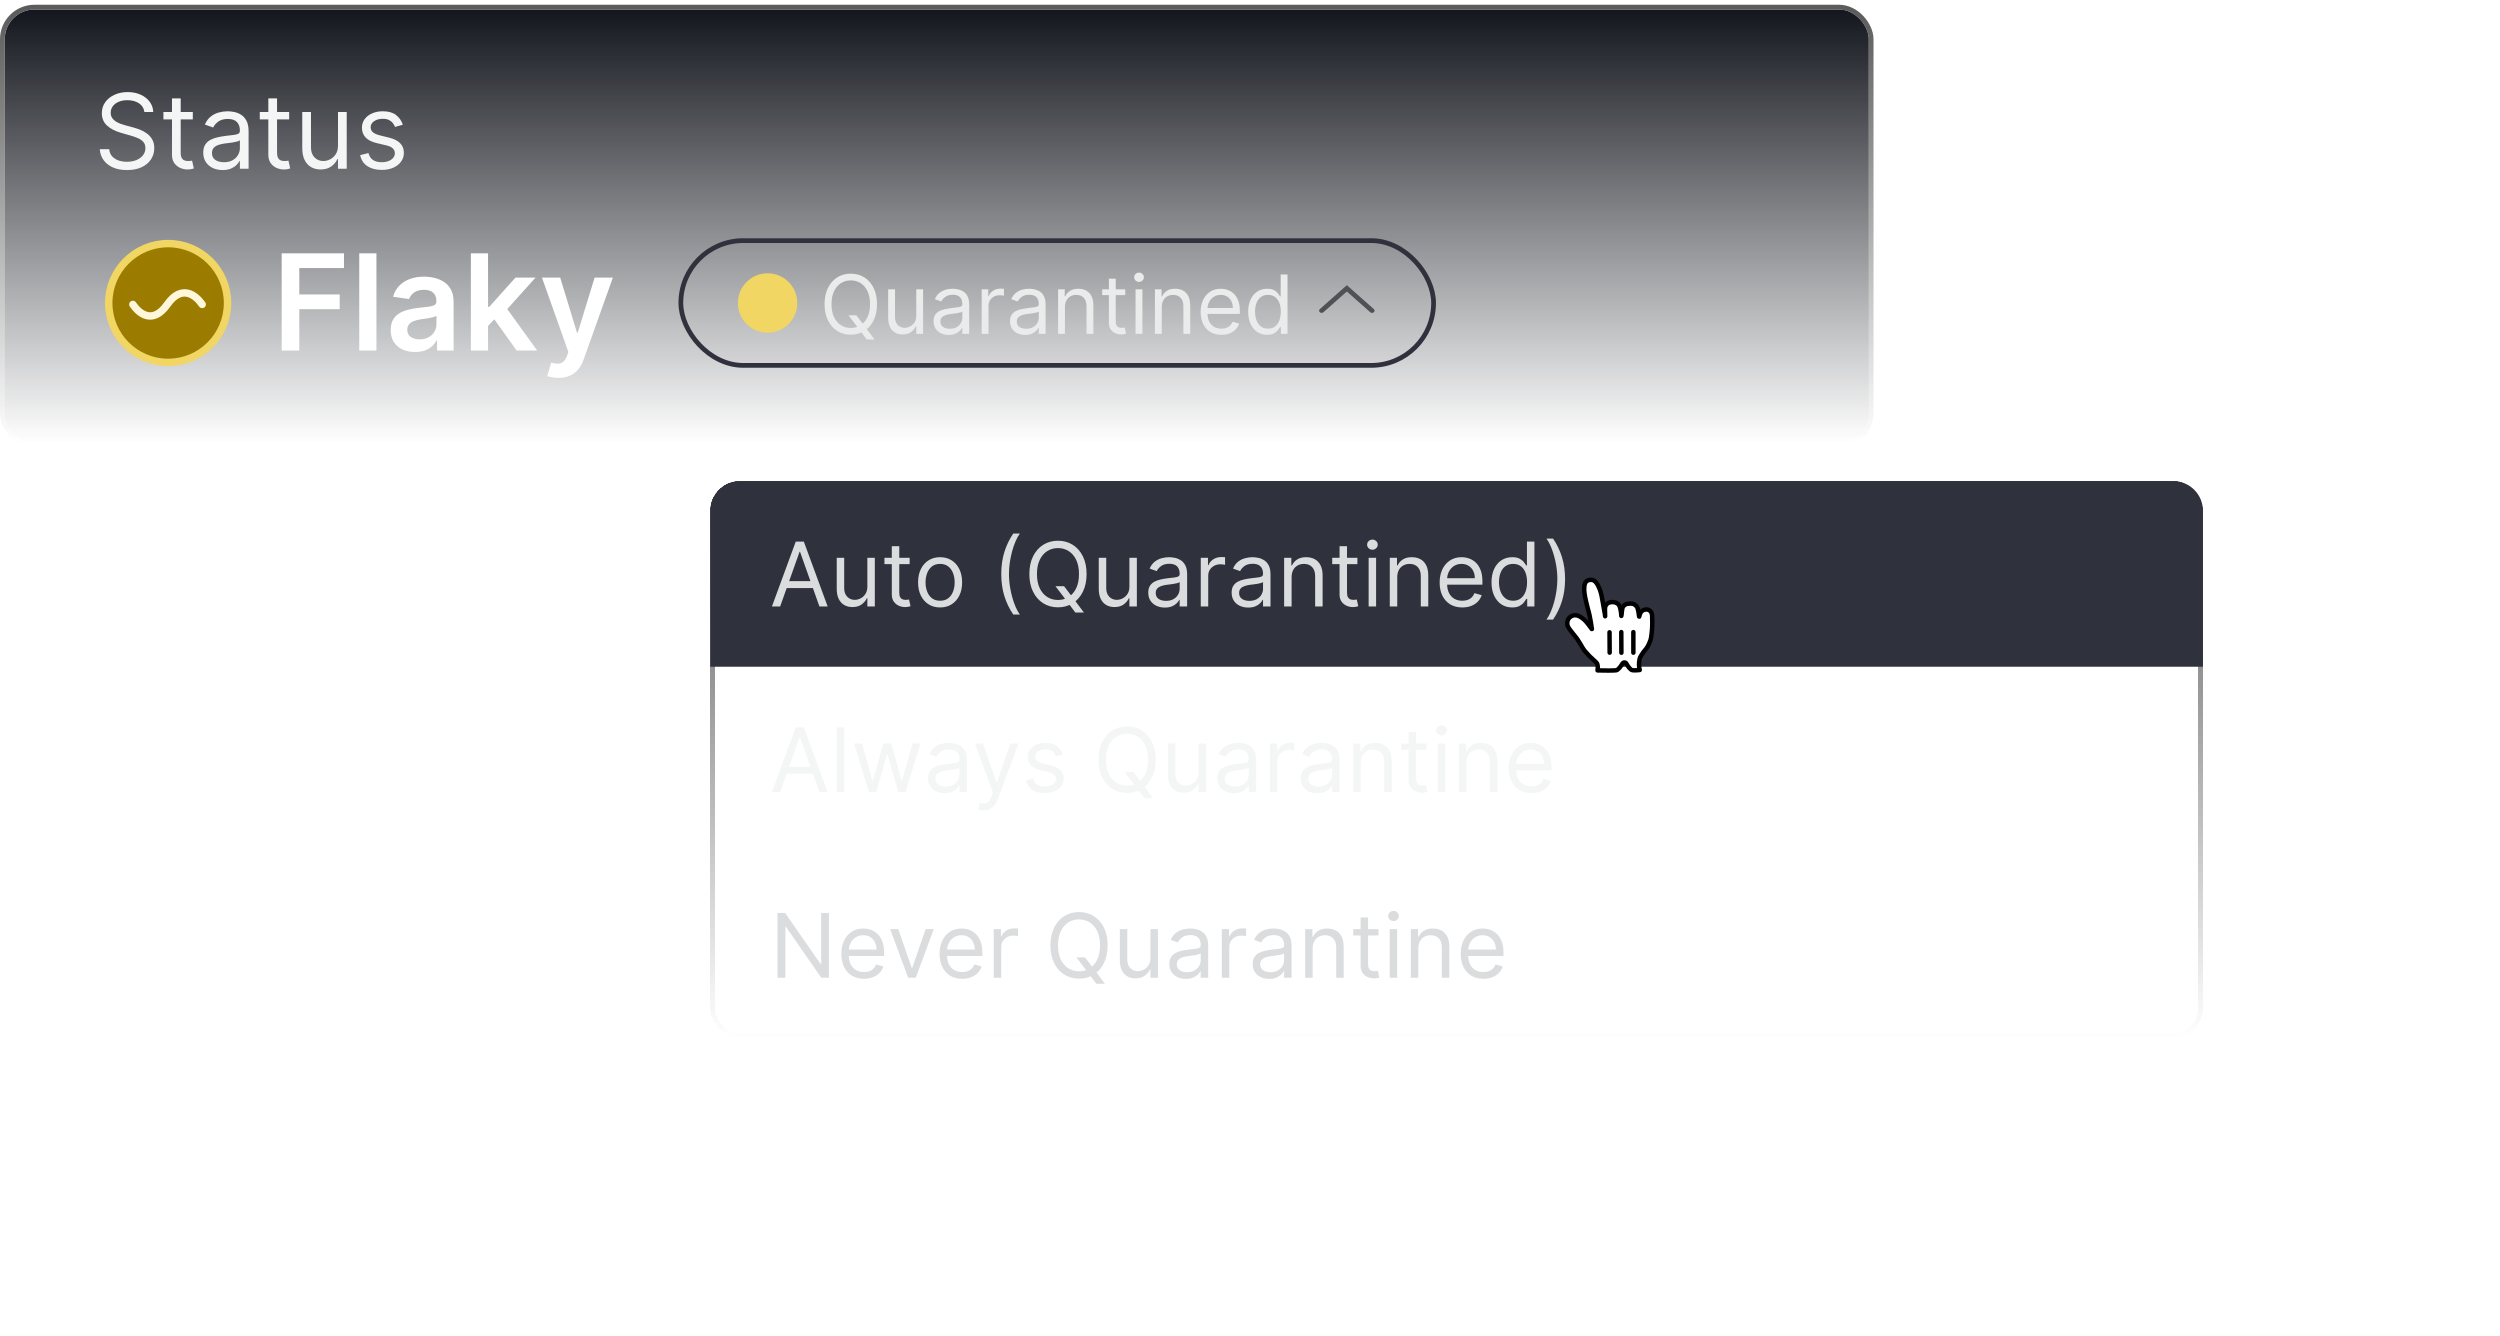
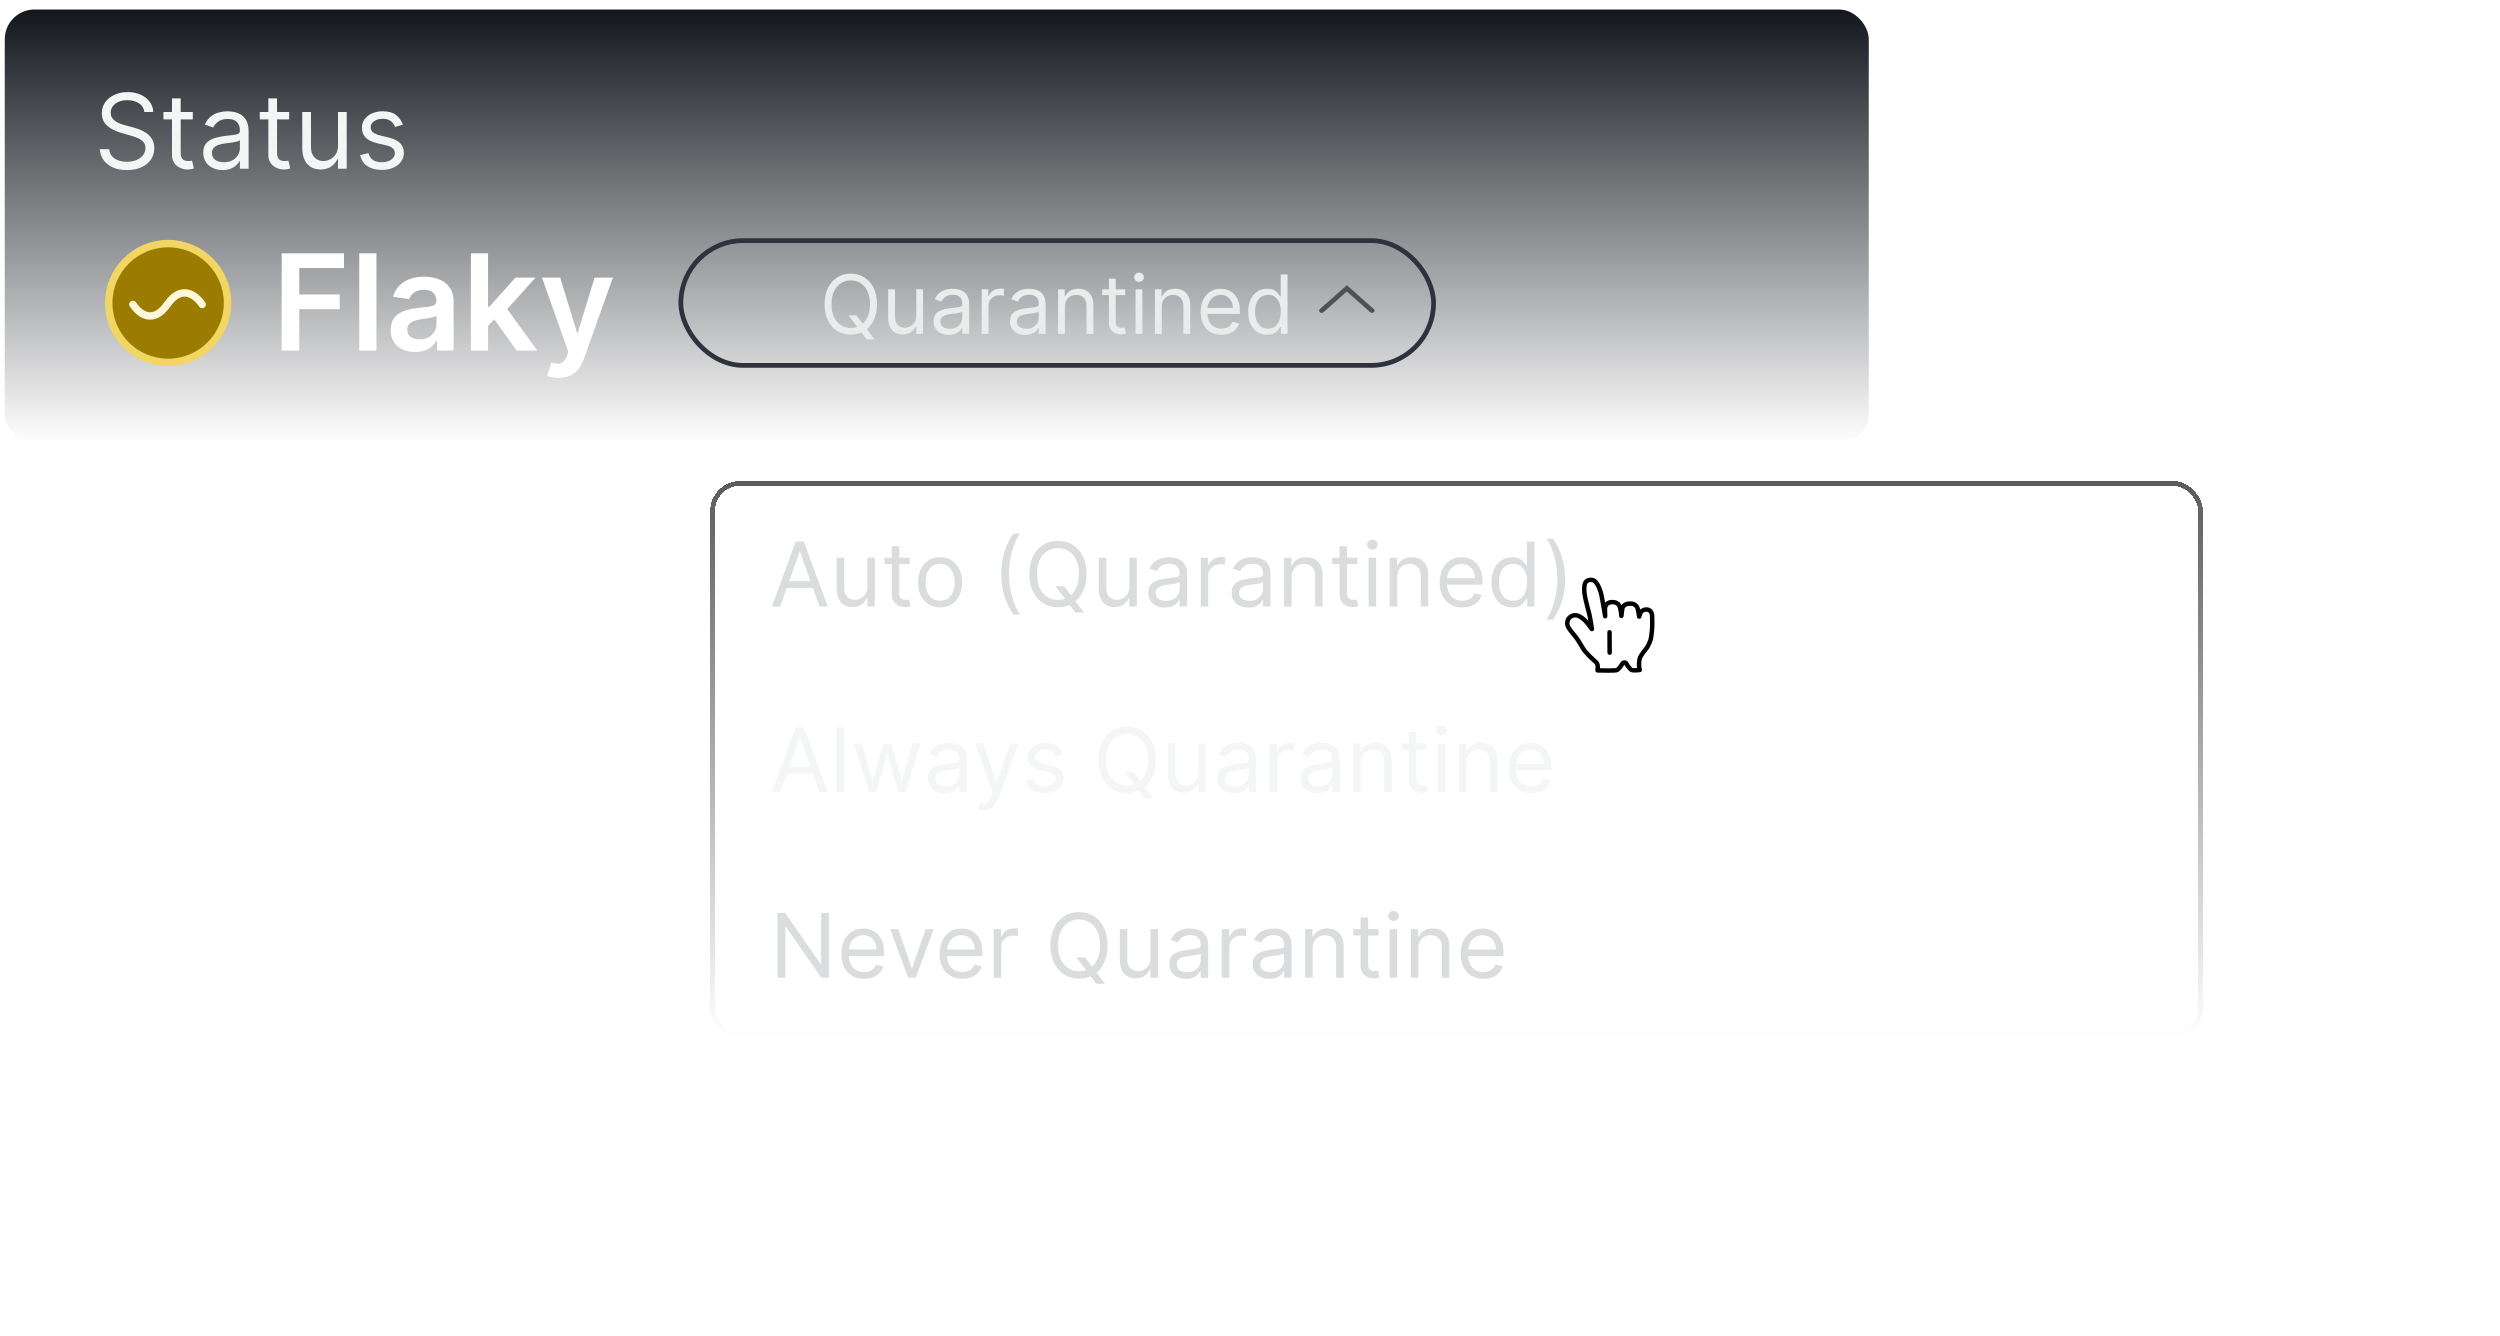
<svg xmlns="http://www.w3.org/2000/svg" width="526" height="281" viewBox="0 0 526 281" fill="none">
  <rect x="1" y="2" width="392.188" height="91.25" rx="6.25" fill="url(#paint0_linear_2028_9367)" />
-   <rect x="0.5" y="1.5" width="393.188" height="92.25" rx="6.75" stroke="url(#paint1_linear_2028_9367)" stroke-opacity="0.88" />
  <path d="M30.377 23.568C30.284 22.781 29.905 22.17 29.243 21.735C28.58 21.3 27.767 21.082 26.803 21.082C26.099 21.082 25.483 21.196 24.955 21.424C24.432 21.652 24.023 21.965 23.727 22.364C23.437 22.763 23.292 23.216 23.292 23.724C23.292 24.148 23.393 24.513 23.595 24.819C23.802 25.119 24.067 25.37 24.388 25.572C24.709 25.769 25.045 25.932 25.397 26.062C25.75 26.186 26.073 26.287 26.368 26.365L27.984 26.8C28.398 26.909 28.859 27.059 29.367 27.25C29.88 27.442 30.369 27.703 30.835 28.035C31.306 28.361 31.695 28.781 32 29.293C32.306 29.806 32.459 30.435 32.459 31.181C32.459 32.041 32.233 32.817 31.783 33.511C31.337 34.205 30.685 34.757 29.825 35.166C28.971 35.575 27.932 35.78 26.71 35.78C25.571 35.78 24.584 35.596 23.751 35.228C22.922 34.86 22.27 34.348 21.793 33.69C21.322 33.032 21.055 32.269 20.993 31.398H22.982C23.033 31.999 23.235 32.496 23.587 32.89C23.945 33.278 24.395 33.568 24.939 33.76C25.488 33.946 26.078 34.04 26.71 34.04C27.446 34.04 28.106 33.92 28.691 33.682C29.276 33.439 29.74 33.102 30.082 32.672C30.423 32.237 30.594 31.73 30.594 31.15C30.594 30.622 30.447 30.192 30.151 29.86C29.856 29.529 29.468 29.26 28.986 29.052C28.505 28.845 27.984 28.664 27.425 28.509L25.467 27.949C24.224 27.592 23.241 27.082 22.515 26.419C21.79 25.756 21.428 24.889 21.428 23.817C21.428 22.926 21.669 22.149 22.15 21.486C22.637 20.818 23.29 20.3 24.108 19.933C24.931 19.56 25.851 19.373 26.866 19.373C27.891 19.373 28.802 19.557 29.6 19.925C30.398 20.287 31.029 20.785 31.495 21.416C31.967 22.048 32.215 22.765 32.241 23.568H30.377ZM40.567 23.568V25.122H34.383V23.568H40.567ZM36.185 20.709H38.019V32.082C38.019 32.6 38.094 32.988 38.244 33.247C38.399 33.501 38.596 33.672 38.834 33.76C39.078 33.843 39.334 33.884 39.603 33.884C39.805 33.884 39.971 33.874 40.1 33.853C40.23 33.827 40.334 33.807 40.411 33.791L40.784 35.438C40.66 35.484 40.486 35.531 40.264 35.578C40.041 35.63 39.759 35.655 39.417 35.655C38.899 35.655 38.392 35.544 37.894 35.321C37.402 35.099 36.993 34.759 36.667 34.304C36.346 33.848 36.185 33.273 36.185 32.579V20.709ZM46.836 35.78C46.079 35.78 45.393 35.637 44.777 35.352C44.161 35.062 43.671 34.645 43.309 34.102C42.946 33.553 42.765 32.89 42.765 32.113C42.765 31.43 42.9 30.875 43.169 30.451C43.438 30.021 43.798 29.684 44.249 29.441C44.699 29.198 45.196 29.016 45.74 28.897C46.289 28.773 46.841 28.674 47.395 28.602C48.12 28.509 48.708 28.439 49.158 28.392C49.614 28.34 49.945 28.255 50.152 28.136C50.365 28.017 50.471 27.81 50.471 27.514V27.452C50.471 26.686 50.261 26.09 49.842 25.666C49.427 25.241 48.798 25.029 47.954 25.029C47.079 25.029 46.393 25.22 45.895 25.603C45.398 25.987 45.049 26.396 44.847 26.831L43.107 26.209C43.417 25.484 43.832 24.92 44.35 24.516C44.873 24.107 45.442 23.822 46.059 23.661C46.68 23.496 47.291 23.413 47.892 23.413C48.275 23.413 48.715 23.459 49.212 23.553C49.715 23.641 50.199 23.825 50.665 24.104C51.136 24.384 51.527 24.806 51.838 25.37C52.149 25.935 52.304 26.691 52.304 27.639V35.5H50.471V33.884H50.378C50.253 34.143 50.046 34.42 49.756 34.715C49.466 35.011 49.08 35.262 48.599 35.469C48.117 35.676 47.529 35.78 46.836 35.78ZM47.115 34.133C47.84 34.133 48.451 33.99 48.948 33.706C49.451 33.421 49.829 33.053 50.083 32.602C50.342 32.152 50.471 31.678 50.471 31.181V29.503C50.393 29.596 50.222 29.682 49.958 29.759C49.699 29.832 49.399 29.897 49.057 29.954C48.721 30.005 48.392 30.052 48.071 30.093C47.755 30.13 47.498 30.161 47.301 30.187C46.825 30.249 46.38 30.35 45.965 30.49C45.556 30.624 45.225 30.829 44.971 31.103C44.722 31.372 44.598 31.74 44.598 32.206C44.598 32.843 44.834 33.325 45.305 33.651C45.782 33.972 46.385 34.133 47.115 34.133ZM60.839 23.568V25.122H54.656V23.568H60.839ZM56.458 20.709H58.291V32.082C58.291 32.6 58.367 32.988 58.517 33.247C58.672 33.501 58.869 33.672 59.107 33.76C59.35 33.843 59.607 33.884 59.876 33.884C60.078 33.884 60.244 33.874 60.373 33.853C60.503 33.827 60.606 33.807 60.684 33.791L61.057 35.438C60.933 35.484 60.759 35.531 60.536 35.578C60.314 35.63 60.032 35.655 59.69 35.655C59.172 35.655 58.664 35.544 58.167 35.321C57.675 35.099 57.266 34.759 56.94 34.304C56.619 33.848 56.458 33.273 56.458 32.579V20.709ZM71.117 30.622V23.568H72.95V35.5H71.117V33.48H70.992C70.713 34.086 70.278 34.602 69.687 35.026C69.097 35.446 68.351 35.655 67.45 35.655C66.704 35.655 66.041 35.492 65.461 35.166C64.881 34.834 64.426 34.337 64.094 33.675C63.763 33.006 63.597 32.165 63.597 31.15V23.568H65.43V31.026C65.43 31.896 65.674 32.59 66.161 33.107C66.653 33.625 67.279 33.884 68.04 33.884C68.496 33.884 68.96 33.768 69.431 33.535C69.907 33.302 70.306 32.944 70.627 32.463C70.954 31.981 71.117 31.367 71.117 30.622ZM84.759 26.24L83.112 26.706C83.009 26.432 82.856 26.165 82.654 25.906C82.457 25.642 82.188 25.425 81.846 25.254C81.504 25.083 81.067 24.997 80.534 24.997C79.803 24.997 79.195 25.166 78.708 25.502C78.226 25.834 77.986 26.256 77.986 26.769C77.986 27.224 78.151 27.584 78.483 27.848C78.814 28.113 79.332 28.333 80.036 28.509L81.808 28.944C82.874 29.203 83.669 29.599 84.192 30.132C84.715 30.66 84.977 31.341 84.977 32.175C84.977 32.859 84.78 33.47 84.386 34.008C83.998 34.547 83.454 34.972 82.755 35.282C82.056 35.593 81.243 35.749 80.316 35.749C79.099 35.749 78.092 35.484 77.294 34.956C76.497 34.428 75.992 33.656 75.779 32.641L77.519 32.206C77.685 32.849 77.999 33.33 78.459 33.651C78.925 33.972 79.534 34.133 80.285 34.133C81.139 34.133 81.818 33.952 82.32 33.589C82.828 33.221 83.082 32.781 83.082 32.269C83.082 31.854 82.936 31.507 82.647 31.227C82.356 30.943 81.911 30.73 81.31 30.591L79.322 30.125C78.229 29.866 77.426 29.464 76.914 28.92C76.406 28.372 76.152 27.685 76.152 26.862C76.152 26.189 76.341 25.593 76.719 25.075C77.103 24.557 77.623 24.151 78.281 23.856C78.944 23.56 79.695 23.413 80.534 23.413C81.714 23.413 82.641 23.672 83.314 24.19C83.993 24.707 84.475 25.391 84.759 26.24Z" fill="#F4F5F5" />
  <circle cx="35.375" cy="63.75" r="12.5" fill="#9B7C00" stroke="#F2D664" stroke-width="1.562" />
  <path d="M27.955 64.054C29.196 65.903 32.093 68.446 35.196 64.054C38.3 59.661 41.266 62.204 42.541 64.054" stroke="#FFF7D9" stroke-width="1.562" stroke-linecap="round" />
  <path d="M59.267 73.75V53.295H72.371V56.402H62.973V61.955H71.472V65.061H62.973V73.75H59.267ZM79.203 53.295V73.75H75.587V53.295H79.203ZM87.335 74.06C86.363 74.06 85.487 73.886 84.708 73.54C83.936 73.187 83.323 72.668 82.871 71.982C82.424 71.296 82.201 70.451 82.201 69.445C82.201 68.58 82.361 67.864 82.681 67.298C83.001 66.732 83.437 66.279 83.989 65.94C84.542 65.6 85.164 65.344 85.857 65.171C86.556 64.991 87.278 64.861 88.024 64.781C88.923 64.688 89.652 64.605 90.212 64.531C90.771 64.452 91.177 64.332 91.43 64.172C91.69 64.005 91.82 63.749 91.82 63.403V63.343C91.82 62.591 91.596 62.008 91.15 61.595C90.704 61.182 90.062 60.976 89.223 60.976C88.337 60.976 87.635 61.169 87.115 61.555C86.603 61.941 86.256 62.398 86.077 62.923L82.701 62.444C82.967 61.512 83.407 60.733 84.019 60.107C84.632 59.474 85.381 59.002 86.266 58.689C87.152 58.369 88.131 58.209 89.203 58.209C89.942 58.209 90.678 58.296 91.41 58.469C92.142 58.642 92.812 58.928 93.418 59.328C94.023 59.721 94.51 60.257 94.876 60.936C95.249 61.615 95.435 62.464 95.435 63.483V73.75H91.959V71.643H91.84C91.62 72.069 91.31 72.468 90.911 72.841C90.518 73.207 90.022 73.504 89.422 73.73C88.83 73.95 88.134 74.06 87.335 74.06ZM88.274 71.403C89 71.403 89.629 71.26 90.162 70.974C90.694 70.68 91.104 70.294 91.39 69.815C91.683 69.335 91.829 68.813 91.829 68.247V66.439C91.716 66.532 91.523 66.619 91.25 66.699C90.984 66.779 90.684 66.849 90.351 66.909C90.018 66.968 89.689 67.022 89.362 67.068C89.036 67.115 88.753 67.155 88.514 67.188C87.974 67.261 87.492 67.381 87.065 67.548C86.639 67.714 86.303 67.947 86.057 68.247C85.81 68.54 85.687 68.919 85.687 69.385C85.687 70.051 85.93 70.554 86.416 70.894C86.902 71.233 87.522 71.403 88.274 71.403ZM102.366 68.936L102.356 64.571H102.936L108.449 58.409H112.674L105.892 65.96H105.143L102.366 68.936ZM99.07 73.75V53.295H102.686V73.75H99.07ZM108.698 73.75L103.705 66.769L106.142 64.222L113.023 73.75H108.698ZM117.495 79.503C117.002 79.503 116.546 79.463 116.127 79.383C115.714 79.31 115.384 79.223 115.138 79.123L115.977 76.307C116.503 76.46 116.972 76.533 117.385 76.526C117.798 76.52 118.161 76.39 118.474 76.137C118.793 75.891 119.063 75.478 119.283 74.899L119.592 74.07L114.029 58.409H117.865L121.4 69.995H121.56L125.106 58.409H128.951L122.808 75.608C122.522 76.42 122.143 77.116 121.67 77.695C121.197 78.281 120.618 78.727 119.932 79.033C119.253 79.346 118.441 79.503 117.495 79.503Z" fill="white" />
  <rect x="143.25" y="50.625" width="158.375" height="26.25" rx="13.125" stroke="#2F323D" />
-   <circle cx="161.5" cy="63.75" r="6.25" fill="#F2D664" />
  <path d="M178.516 66.344H180.176L181.568 68.175L181.934 68.663L184.009 71.422H182.349L180.982 69.591L180.64 69.127L178.516 66.344ZM184.522 64C184.522 65.318 184.284 66.458 183.808 67.418C183.332 68.378 182.678 69.119 181.848 69.64C181.018 70.16 180.07 70.421 179.004 70.421C177.938 70.421 176.99 70.16 176.16 69.64C175.33 69.119 174.677 68.378 174.201 67.418C173.725 66.458 173.487 65.318 173.487 64C173.487 62.682 173.725 61.542 174.201 60.582C174.677 59.622 175.33 58.881 176.16 58.36C176.99 57.84 177.938 57.579 179.004 57.579C180.07 57.579 181.018 57.84 181.848 58.36C182.678 58.881 183.332 59.622 183.808 60.582C184.284 61.542 184.522 62.682 184.522 64ZM183.057 64C183.057 62.918 182.876 62.004 182.514 61.26C182.156 60.515 181.669 59.951 181.055 59.569C180.445 59.186 179.761 58.995 179.004 58.995C178.247 58.995 177.562 59.186 176.947 59.569C176.337 59.951 175.851 60.515 175.488 61.26C175.13 62.004 174.951 62.918 174.951 64C174.951 65.082 175.13 65.996 175.488 66.74C175.851 67.485 176.337 68.049 176.947 68.431C177.562 68.814 178.247 69.005 179.004 69.005C179.761 69.005 180.445 68.814 181.055 68.431C181.669 68.049 182.156 67.485 182.514 66.74C182.876 65.996 183.057 65.082 183.057 64ZM192.78 66.417V60.875H194.22V70.25H192.78V68.663H192.682C192.462 69.139 192.121 69.544 191.657 69.878C191.193 70.207 190.607 70.372 189.899 70.372C189.313 70.372 188.792 70.244 188.336 69.987C187.881 69.727 187.523 69.337 187.262 68.816C187.002 68.291 186.872 67.63 186.872 66.832V60.875H188.312V66.734C188.312 67.418 188.503 67.963 188.886 68.37C189.272 68.777 189.765 68.981 190.363 68.981C190.721 68.981 191.085 68.889 191.455 68.706C191.83 68.523 192.143 68.242 192.395 67.864C192.652 67.485 192.78 67.003 192.78 66.417ZM199.617 70.47C199.023 70.47 198.484 70.358 198 70.134C197.516 69.906 197.131 69.579 196.846 69.151C196.561 68.72 196.419 68.199 196.419 67.589C196.419 67.052 196.525 66.616 196.736 66.283C196.948 65.945 197.231 65.68 197.585 65.489C197.939 65.298 198.329 65.156 198.757 65.062C199.188 64.964 199.621 64.887 200.057 64.83C200.626 64.757 201.088 64.702 201.442 64.665C201.8 64.625 202.061 64.558 202.223 64.464C202.39 64.37 202.474 64.207 202.474 63.976V63.927C202.474 63.325 202.309 62.857 201.979 62.523C201.654 62.189 201.159 62.023 200.496 62.023C199.808 62.023 199.269 62.173 198.879 62.474C198.488 62.775 198.213 63.097 198.055 63.438L196.688 62.95C196.932 62.38 197.257 61.937 197.664 61.62C198.075 61.298 198.523 61.074 199.007 60.948C199.495 60.818 199.975 60.753 200.447 60.753C200.748 60.753 201.094 60.79 201.485 60.863C201.88 60.932 202.26 61.076 202.626 61.296C202.997 61.516 203.304 61.847 203.548 62.291C203.792 62.734 203.914 63.329 203.914 64.073V70.25H202.474V68.981H202.4C202.303 69.184 202.14 69.402 201.912 69.633C201.684 69.865 201.381 70.063 201.003 70.226C200.624 70.388 200.162 70.47 199.617 70.47ZM199.837 69.176C200.407 69.176 200.887 69.064 201.277 68.84C201.672 68.616 201.969 68.327 202.168 67.973C202.372 67.619 202.474 67.247 202.474 66.856V65.538C202.413 65.611 202.278 65.678 202.071 65.74C201.867 65.796 201.631 65.847 201.363 65.892C201.098 65.933 200.84 65.969 200.588 66.002C200.339 66.03 200.138 66.055 199.983 66.075C199.609 66.124 199.259 66.203 198.934 66.313C198.612 66.419 198.352 66.58 198.152 66.795C197.957 67.007 197.859 67.296 197.859 67.662C197.859 68.163 198.045 68.541 198.415 68.797C198.789 69.05 199.263 69.176 199.837 69.176ZM206.543 70.25V60.875H207.935V62.291H208.032C208.203 61.827 208.513 61.451 208.96 61.162C209.408 60.873 209.912 60.728 210.474 60.728C210.58 60.728 210.712 60.73 210.871 60.735C211.029 60.739 211.149 60.745 211.231 60.753V62.218C211.182 62.206 211.07 62.187 210.895 62.163C210.724 62.134 210.543 62.12 210.352 62.12C209.896 62.12 209.489 62.216 209.131 62.407C208.777 62.594 208.496 62.855 208.289 63.188C208.085 63.518 207.984 63.894 207.984 64.317V70.25H206.543ZM215.697 70.47C215.103 70.47 214.564 70.358 214.079 70.134C213.595 69.906 213.211 69.579 212.926 69.151C212.641 68.72 212.499 68.199 212.499 67.589C212.499 67.052 212.604 66.616 212.816 66.283C213.028 65.945 213.31 65.68 213.664 65.489C214.018 65.298 214.409 65.156 214.836 65.062C215.268 64.964 215.701 64.887 216.136 64.83C216.706 64.757 217.168 64.702 217.522 64.665C217.88 64.625 218.14 64.558 218.303 64.464C218.47 64.37 218.553 64.207 218.553 63.976V63.927C218.553 63.325 218.389 62.857 218.059 62.523C217.733 62.189 217.239 62.023 216.576 62.023C215.888 62.023 215.349 62.173 214.958 62.474C214.568 62.775 214.293 63.097 214.134 63.438L212.767 62.95C213.011 62.38 213.337 61.937 213.744 61.62C214.155 61.298 214.602 61.074 215.087 60.948C215.575 60.818 216.055 60.753 216.527 60.753C216.828 60.753 217.174 60.79 217.565 60.863C217.959 60.932 218.34 61.076 218.706 61.296C219.076 61.516 219.383 61.847 219.628 62.291C219.872 62.734 219.994 63.329 219.994 64.073V70.25H218.553V68.981H218.48C218.382 69.184 218.22 69.402 217.992 69.633C217.764 69.865 217.461 70.063 217.082 70.226C216.704 70.388 216.242 70.47 215.697 70.47ZM215.917 69.176C216.486 69.176 216.966 69.064 217.357 68.84C217.752 68.616 218.049 68.327 218.248 67.973C218.452 67.619 218.553 67.247 218.553 66.856V65.538C218.492 65.611 218.358 65.678 218.151 65.74C217.947 65.796 217.711 65.847 217.443 65.892C217.178 65.933 216.92 65.969 216.667 66.002C216.419 66.03 216.218 66.055 216.063 66.075C215.689 66.124 215.339 66.203 215.013 66.313C214.692 66.419 214.431 66.58 214.232 66.795C214.037 67.007 213.939 67.296 213.939 67.662C213.939 68.163 214.124 68.541 214.495 68.797C214.869 69.05 215.343 69.176 215.917 69.176ZM224.063 64.61V70.25H222.623V60.875H224.014V62.34H224.137C224.356 61.864 224.69 61.481 225.138 61.192C225.585 60.899 226.163 60.753 226.871 60.753C227.506 60.753 228.061 60.883 228.537 61.144C229.013 61.4 229.384 61.791 229.648 62.315C229.913 62.836 230.045 63.495 230.045 64.293V70.25H228.604V64.391C228.604 63.654 228.413 63.08 228.031 62.669C227.648 62.254 227.123 62.047 226.456 62.047C225.996 62.047 225.585 62.147 225.223 62.346C224.865 62.545 224.582 62.836 224.375 63.219C224.167 63.601 224.063 64.065 224.063 64.61ZM236.754 60.875V62.096H231.896V60.875H236.754ZM233.312 58.629H234.752V67.564C234.752 67.971 234.811 68.276 234.929 68.48C235.051 68.679 235.206 68.814 235.393 68.883C235.584 68.948 235.786 68.981 235.997 68.981C236.156 68.981 236.286 68.972 236.388 68.956C236.49 68.936 236.571 68.919 236.632 68.907L236.925 70.201C236.827 70.238 236.691 70.274 236.516 70.311C236.341 70.352 236.119 70.372 235.851 70.372C235.444 70.372 235.045 70.285 234.654 70.11C234.268 69.935 233.946 69.668 233.69 69.31C233.438 68.952 233.312 68.5 233.312 67.955V58.629ZM238.921 70.25V60.875H240.361V70.25H238.921ZM239.653 59.312C239.372 59.312 239.13 59.217 238.927 59.026C238.728 58.834 238.628 58.605 238.628 58.336C238.628 58.067 238.728 57.837 238.927 57.646C239.13 57.455 239.372 57.359 239.653 57.359C239.934 57.359 240.174 57.455 240.373 57.646C240.577 57.837 240.679 58.067 240.679 58.336C240.679 58.605 240.577 58.834 240.373 59.026C240.174 59.217 239.934 59.312 239.653 59.312ZM244.44 64.61V70.25H242.999V60.875H244.391V62.34H244.513C244.733 61.864 245.067 61.481 245.514 61.192C245.962 60.899 246.54 60.753 247.248 60.753C247.882 60.753 248.438 60.883 248.914 61.144C249.39 61.4 249.76 61.791 250.025 62.315C250.289 62.836 250.421 63.495 250.421 64.293V70.25H248.981V64.391C248.981 63.654 248.79 63.08 248.407 62.669C248.025 62.254 247.5 62.047 246.832 62.047C246.373 62.047 245.962 62.147 245.6 62.346C245.242 62.545 244.959 62.836 244.751 63.219C244.544 63.601 244.44 64.065 244.44 64.61ZM256.984 70.445C256.081 70.445 255.302 70.246 254.647 69.847C253.995 69.444 253.493 68.883 253.139 68.163C252.789 67.438 252.614 66.596 252.614 65.636C252.614 64.675 252.789 63.829 253.139 63.097C253.493 62.36 253.985 61.786 254.616 61.376C255.251 60.96 255.991 60.753 256.838 60.753C257.326 60.753 257.808 60.834 258.284 60.997C258.76 61.16 259.194 61.424 259.584 61.791C259.975 62.153 260.286 62.633 260.518 63.231C260.75 63.829 260.866 64.566 260.866 65.44V66.051H253.639V64.806H259.401C259.401 64.277 259.295 63.805 259.084 63.39C258.876 62.975 258.579 62.647 258.193 62.407C257.81 62.167 257.359 62.047 256.838 62.047C256.264 62.047 255.768 62.189 255.348 62.474C254.933 62.755 254.614 63.121 254.39 63.573C254.166 64.024 254.054 64.509 254.054 65.025V65.856C254.054 66.564 254.177 67.164 254.421 67.656C254.669 68.144 255.013 68.517 255.452 68.773C255.892 69.025 256.402 69.151 256.984 69.151C257.363 69.151 257.704 69.099 258.01 68.993C258.319 68.883 258.585 68.72 258.809 68.504C259.033 68.285 259.206 68.012 259.328 67.686L260.72 68.077C260.573 68.549 260.327 68.964 259.981 69.322C259.635 69.676 259.208 69.953 258.699 70.152C258.191 70.348 257.619 70.445 256.984 70.445ZM266.597 70.445C265.816 70.445 265.126 70.248 264.528 69.853C263.93 69.454 263.462 68.893 263.124 68.169C262.787 67.44 262.618 66.58 262.618 65.587C262.618 64.602 262.787 63.748 263.124 63.023C263.462 62.299 263.932 61.74 264.534 61.345C265.136 60.95 265.832 60.753 266.622 60.753C267.232 60.753 267.714 60.855 268.068 61.058C268.426 61.258 268.699 61.485 268.886 61.742C269.077 61.994 269.226 62.202 269.332 62.364H269.454V57.75H270.894V70.25H269.502V68.81H269.332C269.226 68.981 269.075 69.196 268.88 69.457C268.685 69.713 268.406 69.943 268.044 70.146C267.682 70.346 267.199 70.445 266.597 70.445ZM266.793 69.151C267.37 69.151 267.859 69.001 268.257 68.7C268.656 68.394 268.959 67.973 269.167 67.436C269.374 66.895 269.478 66.27 269.478 65.562C269.478 64.863 269.376 64.25 269.173 63.725C268.969 63.196 268.668 62.785 268.27 62.492C267.871 62.195 267.378 62.047 266.793 62.047C266.182 62.047 265.674 62.203 265.267 62.517C264.864 62.826 264.561 63.247 264.357 63.78C264.158 64.309 264.058 64.903 264.058 65.562C264.058 66.23 264.16 66.836 264.363 67.381C264.571 67.922 264.876 68.354 265.279 68.675C265.686 68.993 266.19 69.151 266.793 69.151Z" fill="#EAEBEB" />
  <path fill-rule="evenodd" clip-rule="evenodd" d="M289.053 65.696C288.846 65.879 288.51 65.879 288.303 65.696L283.375 61.329L278.447 65.696C278.24 65.879 277.904 65.879 277.697 65.696C277.49 65.512 277.49 65.215 277.697 65.031L283.375 60L289.053 65.031C289.26 65.215 289.26 65.512 289.053 65.696Z" fill="#4E5155" />
  <g filter="url(#filter0_d_2028_9367)">
    <rect x="143.688" y="95.469" width="313.062" height="116.188" rx="5.75" stroke="url(#paint2_linear_2028_9367)" stroke-opacity="0.88" shape-rendering="crispEdges" />
-     <path d="M143.188 101.219C143.188 97.767 145.986 94.969 149.437 94.969H451C454.452 94.969 457.25 97.767 457.25 101.219V134.031H143.188V101.219Z" fill="#2F323D" />
    <path d="M157.898 121.344H156.167L161.174 107.707H162.879L167.886 121.344H166.154L162.08 109.865H161.973L157.898 121.344ZM158.537 116.017H165.515V117.482H158.537V116.017ZM176.242 117.162V111.116H177.813V121.344H176.242V119.613H176.135C175.896 120.132 175.523 120.574 175.017 120.938C174.511 121.297 173.872 121.477 173.099 121.477C172.46 121.477 171.892 121.337 171.395 121.057C170.897 120.773 170.507 120.347 170.223 119.779C169.939 119.206 169.797 118.485 169.797 117.615V111.116H171.368V117.509C171.368 118.254 171.577 118.849 171.994 119.293C172.416 119.737 172.953 119.959 173.605 119.959C173.996 119.959 174.393 119.859 174.797 119.659C175.205 119.459 175.547 119.153 175.822 118.74C176.102 118.328 176.242 117.801 176.242 117.162ZM185.139 111.116V112.448H179.839V111.116H185.139ZM181.384 108.666H182.955V118.414C182.955 118.858 183.02 119.191 183.148 119.413C183.281 119.63 183.45 119.777 183.654 119.852C183.863 119.923 184.083 119.959 184.314 119.959C184.487 119.959 184.629 119.95 184.74 119.932C184.851 119.91 184.939 119.892 185.006 119.879L185.326 121.29C185.219 121.33 185.07 121.37 184.88 121.41C184.689 121.455 184.447 121.477 184.154 121.477C183.71 121.477 183.275 121.381 182.849 121.191C182.427 121 182.076 120.709 181.797 120.318C181.521 119.928 181.384 119.435 181.384 118.84V108.666ZM191.548 121.557C190.625 121.557 189.814 121.337 189.118 120.898C188.425 120.458 187.884 119.843 187.493 119.053C187.107 118.263 186.914 117.34 186.914 116.283C186.914 115.218 187.107 114.288 187.493 113.494C187.884 112.699 188.425 112.082 189.118 111.642C189.814 111.203 190.625 110.983 191.548 110.983C192.471 110.983 193.279 111.203 193.972 111.642C194.668 112.082 195.21 112.699 195.596 113.494C195.987 114.288 196.182 115.218 196.182 116.283C196.182 117.34 195.987 118.263 195.596 119.053C195.21 119.843 194.668 120.458 193.972 120.898C193.279 121.337 192.471 121.557 191.548 121.557ZM191.548 120.145C192.249 120.145 192.826 119.965 193.279 119.606C193.732 119.246 194.067 118.774 194.284 118.188C194.502 117.602 194.611 116.967 194.611 116.283C194.611 115.6 194.502 114.963 194.284 114.372C194.067 113.782 193.732 113.305 193.279 112.941C192.826 112.577 192.249 112.395 191.548 112.395C190.847 112.395 190.269 112.577 189.817 112.941C189.364 113.305 189.029 113.782 188.811 114.372C188.594 114.963 188.485 115.6 188.485 116.283C188.485 116.967 188.594 117.602 188.811 118.188C189.029 118.774 189.364 119.246 189.817 119.606C190.269 119.965 190.847 120.145 191.548 120.145ZM204.414 114.526C204.414 112.848 204.631 111.305 205.066 109.898C205.506 108.486 206.131 107.188 206.944 106.003H208.329C208.009 106.442 207.709 106.984 207.43 107.627C207.155 108.267 206.913 108.97 206.704 109.738C206.495 110.502 206.331 111.292 206.211 112.109C206.096 112.925 206.038 113.731 206.038 114.526C206.038 115.582 206.14 116.654 206.344 117.742C206.549 118.829 206.824 119.839 207.17 120.771C207.516 121.703 207.903 122.462 208.329 123.048H206.944C206.131 121.863 205.506 120.567 205.066 119.16C204.631 117.748 204.414 116.203 204.414 114.526ZM215.814 117.082H217.625L219.144 119.08L219.543 119.613L221.807 122.622H219.996L218.504 120.625L218.131 120.119L215.814 117.082ZM222.366 114.526C222.366 115.964 222.107 117.207 221.587 118.254C221.068 119.302 220.355 120.11 219.45 120.678C218.544 121.246 217.51 121.53 216.347 121.53C215.184 121.53 214.15 121.246 213.244 120.678C212.339 120.11 211.626 119.302 211.107 118.254C210.588 117.207 210.328 115.964 210.328 114.526C210.328 113.087 210.588 111.844 211.107 110.797C211.626 109.749 212.339 108.941 213.244 108.373C214.15 107.805 215.184 107.521 216.347 107.521C217.51 107.521 218.544 107.805 219.45 108.373C220.355 108.941 221.068 109.749 221.587 110.797C222.107 111.844 222.366 113.087 222.366 114.526ZM220.768 114.526C220.768 113.345 220.571 112.348 220.176 111.536C219.785 110.724 219.255 110.109 218.584 109.692C217.918 109.274 217.173 109.066 216.347 109.066C215.521 109.066 214.773 109.274 214.103 109.692C213.437 110.109 212.907 110.724 212.512 111.536C212.121 112.348 211.926 113.345 211.926 114.526C211.926 115.706 212.121 116.703 212.512 117.515C212.907 118.328 213.437 118.942 214.103 119.36C214.773 119.777 215.521 119.985 216.347 119.985C217.173 119.985 217.918 119.777 218.584 119.36C219.255 118.942 219.785 118.328 220.176 117.515C220.571 116.703 220.768 115.706 220.768 114.526ZM231.375 117.162V111.116H232.946V121.344H231.375V119.613H231.268C231.029 120.132 230.656 120.574 230.15 120.938C229.644 121.297 229.005 121.477 228.232 121.477C227.593 121.477 227.025 121.337 226.528 121.057C226.031 120.773 225.64 120.347 225.356 119.779C225.072 119.206 224.93 118.485 224.93 117.615V111.116H226.501V117.509C226.501 118.254 226.71 118.849 227.127 119.293C227.549 119.737 228.086 119.959 228.738 119.959C229.129 119.959 229.526 119.859 229.93 119.659C230.338 119.459 230.68 119.153 230.956 118.74C231.235 118.328 231.375 117.801 231.375 117.162ZM238.834 121.583C238.186 121.583 237.598 121.461 237.07 121.217C236.541 120.969 236.122 120.611 235.811 120.145C235.5 119.675 235.345 119.107 235.345 118.441C235.345 117.855 235.46 117.38 235.691 117.016C235.922 116.647 236.231 116.359 236.617 116.15C237.003 115.942 237.429 115.786 237.895 115.684C238.366 115.578 238.838 115.493 239.313 115.431C239.935 115.351 240.439 115.291 240.825 115.251C241.216 115.207 241.5 115.134 241.677 115.032C241.859 114.93 241.95 114.752 241.95 114.499V114.446C241.95 113.789 241.77 113.278 241.411 112.914C241.056 112.55 240.516 112.368 239.793 112.368C239.043 112.368 238.455 112.532 238.028 112.861C237.602 113.189 237.303 113.54 237.129 113.913L235.638 113.38C235.904 112.759 236.259 112.275 236.703 111.929C237.152 111.578 237.64 111.334 238.168 111.196C238.701 111.054 239.225 110.983 239.74 110.983C240.068 110.983 240.445 111.023 240.871 111.103C241.302 111.179 241.717 111.336 242.117 111.576C242.521 111.816 242.856 112.177 243.122 112.661C243.388 113.145 243.522 113.793 243.522 114.605V121.344H241.95V119.959H241.87C241.764 120.181 241.586 120.418 241.338 120.671C241.089 120.924 240.758 121.14 240.345 121.317C239.933 121.495 239.429 121.583 238.834 121.583ZM239.074 120.172C239.695 120.172 240.219 120.05 240.645 119.806C241.076 119.562 241.4 119.246 241.617 118.86C241.839 118.474 241.95 118.068 241.95 117.642V116.203C241.884 116.283 241.737 116.357 241.511 116.423C241.289 116.485 241.031 116.541 240.738 116.59C240.45 116.634 240.168 116.674 239.893 116.71C239.622 116.741 239.402 116.767 239.234 116.789C238.825 116.843 238.443 116.929 238.088 117.049C237.738 117.165 237.454 117.34 237.236 117.575C237.023 117.806 236.916 118.121 236.916 118.521C236.916 119.067 237.118 119.479 237.522 119.759C237.931 120.034 238.448 120.172 239.074 120.172ZM246.39 121.344V111.116H247.908V112.661H248.014C248.201 112.155 248.538 111.745 249.026 111.429C249.515 111.114 250.065 110.957 250.678 110.957C250.793 110.957 250.937 110.959 251.11 110.963C251.284 110.968 251.414 110.974 251.503 110.983V112.581C251.45 112.568 251.328 112.548 251.137 112.521C250.951 112.49 250.753 112.475 250.544 112.475C250.047 112.475 249.603 112.579 249.213 112.788C248.827 112.992 248.52 113.276 248.294 113.64C248.072 114 247.961 114.41 247.961 114.872V121.344H246.39ZM256.376 121.583C255.727 121.583 255.139 121.461 254.611 121.217C254.083 120.969 253.663 120.611 253.353 120.145C253.042 119.675 252.887 119.107 252.887 118.441C252.887 117.855 253.002 117.38 253.233 117.016C253.464 116.647 253.772 116.359 254.158 116.15C254.544 115.942 254.971 115.786 255.437 115.684C255.907 115.578 256.38 115.493 256.855 115.431C257.476 115.351 257.98 115.291 258.366 115.251C258.757 115.207 259.041 115.134 259.219 115.032C259.401 114.93 259.492 114.752 259.492 114.499V114.446C259.492 113.789 259.312 113.278 258.952 112.914C258.597 112.55 258.058 112.368 257.334 112.368C256.584 112.368 255.996 112.532 255.57 112.861C255.144 113.189 254.844 113.54 254.671 113.913L253.18 113.38C253.446 112.759 253.801 112.275 254.245 111.929C254.693 111.578 255.181 111.334 255.71 111.196C256.242 111.054 256.766 110.983 257.281 110.983C257.61 110.983 257.987 111.023 258.413 111.103C258.844 111.179 259.259 111.336 259.658 111.576C260.062 111.816 260.397 112.177 260.664 112.661C260.93 113.145 261.063 113.793 261.063 114.605V121.344H259.492V119.959H259.412C259.305 120.181 259.128 120.418 258.879 120.671C258.631 120.924 258.3 121.14 257.887 121.317C257.474 121.495 256.97 121.583 256.376 121.583ZM256.615 120.172C257.237 120.172 257.76 120.05 258.187 119.806C258.617 119.562 258.941 119.246 259.159 118.86C259.381 118.474 259.492 118.068 259.492 117.642V116.203C259.425 116.283 259.279 116.357 259.052 116.423C258.83 116.485 258.573 116.541 258.28 116.59C257.991 116.634 257.709 116.674 257.434 116.71C257.163 116.741 256.944 116.767 256.775 116.789C256.367 116.843 255.985 116.929 255.63 117.049C255.279 117.165 254.995 117.34 254.778 117.575C254.564 117.806 254.458 118.121 254.458 118.521C254.458 119.067 254.66 119.479 255.064 119.759C255.472 120.034 255.989 120.172 256.615 120.172ZM265.503 115.191V121.344H263.931V111.116H265.449V112.714H265.582C265.822 112.195 266.186 111.778 266.674 111.463C267.163 111.143 267.793 110.983 268.565 110.983C269.258 110.983 269.864 111.125 270.383 111.409C270.902 111.689 271.306 112.115 271.595 112.688C271.883 113.256 272.028 113.975 272.028 114.845V121.344H270.456V114.952C270.456 114.148 270.248 113.522 269.83 113.074C269.413 112.621 268.841 112.395 268.113 112.395C267.611 112.395 267.163 112.504 266.768 112.721C266.377 112.939 266.068 113.256 265.842 113.673C265.616 114.091 265.503 114.597 265.503 115.191ZM279.347 111.116V112.448H274.047V111.116H279.347ZM275.592 108.666H277.163V118.414C277.163 118.858 277.227 119.191 277.356 119.413C277.489 119.63 277.658 119.777 277.862 119.852C278.071 119.923 278.29 119.959 278.521 119.959C278.694 119.959 278.836 119.95 278.947 119.932C279.058 119.91 279.147 119.892 279.214 119.879L279.533 121.29C279.427 121.33 279.278 121.37 279.087 121.41C278.896 121.455 278.654 121.477 278.362 121.477C277.918 121.477 277.483 121.381 277.056 121.191C276.635 121 276.284 120.709 276.004 120.318C275.729 119.928 275.592 119.435 275.592 118.84V108.666ZM281.711 121.344V111.116H283.282V121.344H281.711ZM282.51 109.412C282.203 109.412 281.939 109.308 281.717 109.099C281.5 108.89 281.391 108.64 281.391 108.347C281.391 108.054 281.5 107.803 281.717 107.594C281.939 107.386 282.203 107.281 282.51 107.281C282.816 107.281 283.078 107.386 283.295 107.594C283.517 107.803 283.628 108.054 283.628 108.347C283.628 108.64 283.517 108.89 283.295 109.099C283.078 109.308 282.816 109.412 282.51 109.412ZM287.732 115.191V121.344H286.16V111.116H287.678V112.714H287.811C288.051 112.195 288.415 111.778 288.903 111.463C289.392 111.143 290.022 110.983 290.794 110.983C291.487 110.983 292.093 111.125 292.612 111.409C293.131 111.689 293.535 112.115 293.824 112.688C294.112 113.256 294.257 113.975 294.257 114.845V121.344H292.685V114.952C292.685 114.148 292.477 113.522 292.059 113.074C291.642 112.621 291.07 112.395 290.342 112.395C289.84 112.395 289.392 112.504 288.997 112.721C288.606 112.939 288.297 113.256 288.071 113.673C287.845 114.091 287.732 114.597 287.732 115.191ZM301.416 121.557C300.431 121.557 299.581 121.339 298.866 120.904C298.156 120.465 297.608 119.852 297.221 119.067C296.84 118.276 296.649 117.358 296.649 116.31C296.649 115.262 296.84 114.339 297.221 113.54C297.608 112.737 298.145 112.111 298.833 111.662C299.525 111.21 300.333 110.983 301.256 110.983C301.789 110.983 302.315 111.072 302.834 111.25C303.354 111.427 303.826 111.716 304.253 112.115C304.679 112.51 305.018 113.034 305.271 113.687C305.524 114.339 305.651 115.143 305.651 116.097V116.763H297.767V115.404H304.053C304.053 114.827 303.937 114.312 303.707 113.86C303.48 113.407 303.156 113.05 302.735 112.788C302.317 112.526 301.825 112.395 301.256 112.395C300.63 112.395 300.089 112.55 299.632 112.861C299.179 113.167 298.83 113.567 298.586 114.059C298.342 114.552 298.22 115.08 298.22 115.644V116.55C298.22 117.322 298.353 117.977 298.62 118.514C298.89 119.047 299.265 119.453 299.745 119.732C300.224 120.008 300.781 120.145 301.416 120.145C301.829 120.145 302.202 120.088 302.535 119.972C302.872 119.852 303.163 119.675 303.407 119.439C303.651 119.2 303.84 118.902 303.973 118.547L305.491 118.973C305.331 119.488 305.063 119.941 304.685 120.332C304.308 120.718 303.842 121.02 303.287 121.237C302.732 121.45 302.109 121.557 301.416 121.557ZM311.903 121.557C311.051 121.557 310.298 121.342 309.646 120.911C308.993 120.476 308.483 119.863 308.114 119.073C307.746 118.279 307.562 117.34 307.562 116.257C307.562 115.183 307.746 114.25 308.114 113.46C308.483 112.67 308.996 112.06 309.653 111.629C310.31 111.199 311.069 110.983 311.93 110.983C312.596 110.983 313.122 111.094 313.508 111.316C313.898 111.534 314.196 111.782 314.4 112.062C314.609 112.337 314.771 112.564 314.886 112.741H315.019V107.707H316.591V121.344H315.072V119.772H314.886C314.771 119.959 314.606 120.194 314.393 120.478C314.18 120.758 313.876 121.009 313.481 121.231C313.086 121.448 312.56 121.557 311.903 121.557ZM312.116 120.145C312.746 120.145 313.279 119.981 313.714 119.653C314.149 119.32 314.48 118.86 314.706 118.274C314.933 117.684 315.046 117.002 315.046 116.23C315.046 115.467 314.935 114.799 314.713 114.226C314.491 113.649 314.163 113.201 313.727 112.881C313.292 112.557 312.755 112.395 312.116 112.395C311.45 112.395 310.895 112.566 310.452 112.908C310.012 113.245 309.681 113.704 309.459 114.286C309.242 114.863 309.133 115.511 309.133 116.23C309.133 116.958 309.244 117.619 309.466 118.214C309.693 118.805 310.025 119.275 310.465 119.626C310.909 119.972 311.459 120.145 312.116 120.145ZM323.043 115.591C323.043 117.269 322.823 118.814 322.383 120.225C321.948 121.632 321.325 122.928 320.512 124.114H319.127C319.447 123.674 319.744 123.133 320.02 122.489C320.299 121.85 320.543 121.148 320.752 120.385C320.961 119.617 321.123 118.825 321.238 118.008C321.358 117.187 321.418 116.381 321.418 115.591C321.418 114.534 321.316 113.462 321.112 112.375C320.907 111.287 320.632 110.278 320.286 109.345C319.94 108.413 319.554 107.654 319.127 107.068H320.512C321.325 108.253 321.948 109.552 322.383 110.963C322.823 112.37 323.043 113.913 323.043 115.591Z" fill="#DADCDD" />
    <path d="M157.898 160.406H156.167L161.174 146.77H162.879L167.886 160.406H166.154L162.08 148.927H161.973L157.898 160.406ZM158.537 155.08H165.515V156.544H158.537V155.08ZM171.368 146.77V160.406H169.797V146.77H171.368ZM176.563 160.406L173.447 150.179H175.098L177.309 158.009H177.415L179.599 150.179H181.277L183.435 157.983H183.541L185.752 150.179H187.403L184.287 160.406H182.742L180.505 152.549H180.345L178.108 160.406H176.563ZM192.49 160.646C191.842 160.646 191.254 160.524 190.726 160.28C190.197 160.031 189.778 159.674 189.467 159.208C189.156 158.737 189.001 158.169 189.001 157.503C189.001 156.917 189.116 156.442 189.347 156.078C189.578 155.71 189.887 155.421 190.273 155.213C190.659 155.004 191.085 154.849 191.551 154.747C192.022 154.64 192.494 154.556 192.969 154.494C193.591 154.414 194.095 154.354 194.481 154.314C194.872 154.269 195.156 154.196 195.333 154.094C195.515 153.992 195.606 153.814 195.606 153.561V153.508C195.606 152.851 195.426 152.341 195.067 151.977C194.712 151.613 194.172 151.431 193.449 151.431C192.699 151.431 192.111 151.595 191.684 151.923C191.258 152.252 190.959 152.603 190.785 152.975L189.294 152.443C189.56 151.821 189.915 151.338 190.359 150.991C190.808 150.641 191.296 150.396 191.824 150.259C192.357 150.117 192.881 150.046 193.396 150.046C193.724 150.046 194.101 150.086 194.527 150.166C194.958 150.241 195.373 150.399 195.773 150.638C196.177 150.878 196.512 151.24 196.778 151.724C197.044 152.208 197.178 152.856 197.178 153.668V160.406H195.606V159.021H195.526C195.42 159.243 195.242 159.481 194.994 159.734C194.745 159.987 194.414 160.202 194.001 160.38C193.589 160.557 193.085 160.646 192.49 160.646ZM192.73 159.234C193.351 159.234 193.875 159.112 194.301 158.868C194.732 158.624 195.056 158.309 195.273 157.923C195.495 157.536 195.606 157.13 195.606 156.704V155.266C195.54 155.346 195.393 155.419 195.167 155.486C194.945 155.548 194.687 155.603 194.394 155.652C194.106 155.697 193.824 155.737 193.549 155.772C193.278 155.803 193.058 155.83 192.89 155.852C192.481 155.905 192.099 155.992 191.744 156.112C191.394 156.227 191.11 156.402 190.892 156.638C190.679 156.868 190.572 157.184 190.572 157.583C190.572 158.129 190.774 158.542 191.178 158.822C191.587 159.097 192.104 159.234 192.73 159.234ZM200.691 164.241C200.425 164.241 200.188 164.219 199.979 164.175C199.77 164.135 199.626 164.095 199.546 164.055L199.946 162.67C200.328 162.768 200.665 162.803 200.958 162.777C201.251 162.75 201.51 162.619 201.737 162.384C201.968 162.153 202.179 161.778 202.369 161.259L202.662 160.46L198.88 150.179H200.585L203.408 158.329H203.515L206.338 150.179H208.042L203.701 161.898C203.506 162.426 203.264 162.863 202.975 163.209C202.687 163.56 202.352 163.82 201.97 163.988C201.593 164.157 201.166 164.241 200.691 164.241ZM217.361 152.469L215.949 152.869C215.86 152.634 215.729 152.405 215.556 152.183C215.388 151.957 215.157 151.77 214.864 151.624C214.571 151.477 214.196 151.404 213.739 151.404C213.113 151.404 212.591 151.548 212.174 151.837C211.761 152.121 211.555 152.483 211.555 152.922C211.555 153.313 211.697 153.621 211.981 153.848C212.265 154.074 212.709 154.263 213.312 154.414L214.831 154.787C215.745 155.009 216.426 155.348 216.875 155.805C217.323 156.258 217.547 156.842 217.547 157.556C217.547 158.142 217.379 158.666 217.041 159.128C216.708 159.589 216.242 159.953 215.643 160.22C215.044 160.486 214.347 160.619 213.552 160.619C212.509 160.619 211.646 160.393 210.962 159.94C210.278 159.487 209.846 158.826 209.664 157.956L211.155 157.583C211.297 158.134 211.566 158.546 211.961 158.822C212.36 159.097 212.882 159.234 213.526 159.234C214.258 159.234 214.839 159.079 215.27 158.768C215.705 158.453 215.923 158.076 215.923 157.636C215.923 157.281 215.798 156.984 215.55 156.744C215.301 156.5 214.919 156.318 214.404 156.198L212.7 155.799C211.763 155.577 211.075 155.233 210.636 154.767C210.201 154.296 209.983 153.708 209.983 153.002C209.983 152.425 210.145 151.915 210.469 151.471C210.798 151.027 211.244 150.678 211.808 150.425C212.376 150.172 213.019 150.046 213.739 150.046C214.751 150.046 215.545 150.268 216.122 150.712C216.704 151.156 217.117 151.741 217.361 152.469ZM230.353 156.145H232.164L233.682 158.142L234.082 158.675L236.345 161.685H234.534L233.043 159.687L232.67 159.181L230.353 156.145ZM236.905 153.588C236.905 155.026 236.645 156.269 236.126 157.317C235.606 158.364 234.894 159.172 233.988 159.74C233.083 160.309 232.049 160.593 230.886 160.593C229.723 160.593 228.688 160.309 227.783 159.74C226.877 159.172 226.165 158.364 225.645 157.317C225.126 156.269 224.866 155.026 224.866 153.588C224.866 152.15 225.126 150.907 225.645 149.859C226.165 148.812 226.877 148.004 227.783 147.436C228.688 146.868 229.723 146.583 230.886 146.583C232.049 146.583 233.083 146.868 233.988 147.436C234.894 148.004 235.606 148.812 236.126 149.859C236.645 150.907 236.905 152.15 236.905 153.588ZM235.307 153.588C235.307 152.407 235.109 151.411 234.714 150.598C234.324 149.786 233.793 149.171 233.123 148.754C232.457 148.337 231.711 148.128 230.886 148.128C230.06 148.128 229.312 148.337 228.642 148.754C227.976 149.171 227.445 149.786 227.05 150.598C226.66 151.411 226.464 152.407 226.464 153.588C226.464 154.769 226.66 155.765 227.05 156.578C227.445 157.39 227.976 158.005 228.642 158.422C229.312 158.839 230.06 159.048 230.886 159.048C231.711 159.048 232.457 158.839 233.123 158.422C233.793 158.005 234.324 157.39 234.714 156.578C235.109 155.765 235.307 154.769 235.307 153.588ZM245.914 156.225V150.179H247.485V160.406H245.914V158.675H245.807C245.567 159.194 245.194 159.636 244.688 160C244.182 160.36 243.543 160.539 242.771 160.539C242.132 160.539 241.563 160.4 241.066 160.12C240.569 159.836 240.178 159.41 239.894 158.842C239.61 158.269 239.468 157.548 239.468 156.678V150.179H241.04V156.571C241.04 157.317 241.248 157.912 241.666 158.355C242.087 158.799 242.624 159.021 243.277 159.021C243.667 159.021 244.065 158.921 244.469 158.722C244.877 158.522 245.219 158.216 245.494 157.803C245.774 157.39 245.914 156.864 245.914 156.225ZM253.373 160.646C252.725 160.646 252.136 160.524 251.608 160.28C251.08 160.031 250.66 159.674 250.35 159.208C250.039 158.737 249.884 158.169 249.884 157.503C249.884 156.917 249.999 156.442 250.23 156.078C250.461 155.71 250.769 155.421 251.155 155.213C251.542 155.004 251.968 154.849 252.434 154.747C252.904 154.64 253.377 154.556 253.852 154.494C254.473 154.414 254.977 154.354 255.363 154.314C255.754 154.269 256.038 154.196 256.216 154.094C256.398 153.992 256.489 153.814 256.489 153.561V153.508C256.489 152.851 256.309 152.341 255.949 151.977C255.594 151.613 255.055 151.431 254.331 151.431C253.581 151.431 252.993 151.595 252.567 151.923C252.141 152.252 251.841 152.603 251.668 152.975L250.177 152.443C250.443 151.821 250.798 151.338 251.242 150.991C251.69 150.641 252.179 150.396 252.707 150.259C253.239 150.117 253.763 150.046 254.278 150.046C254.607 150.046 254.984 150.086 255.41 150.166C255.841 150.241 256.256 150.399 256.655 150.638C257.059 150.878 257.394 151.24 257.661 151.724C257.927 152.208 258.06 152.856 258.06 153.668V160.406H256.489V159.021H256.409C256.302 159.243 256.125 159.481 255.876 159.734C255.628 159.987 255.297 160.202 254.884 160.38C254.471 160.557 253.967 160.646 253.373 160.646ZM253.612 159.234C254.234 159.234 254.758 159.112 255.184 158.868C255.614 158.624 255.938 158.309 256.156 157.923C256.378 157.536 256.489 157.13 256.489 156.704V155.266C256.422 155.346 256.276 155.419 256.049 155.486C255.827 155.548 255.57 155.603 255.277 155.652C254.988 155.697 254.706 155.737 254.431 155.772C254.161 155.803 253.941 155.83 253.772 155.852C253.364 155.905 252.982 155.992 252.627 156.112C252.276 156.227 251.992 156.402 251.775 156.638C251.562 156.868 251.455 157.184 251.455 157.583C251.455 158.129 251.657 158.542 252.061 158.822C252.469 159.097 252.986 159.234 253.612 159.234ZM260.928 160.406V150.179H262.446V151.724H262.553C262.739 151.218 263.077 150.807 263.565 150.492C264.053 150.177 264.604 150.019 265.216 150.019C265.332 150.019 265.476 150.021 265.649 150.026C265.822 150.03 265.953 150.037 266.042 150.046V151.644C265.989 151.631 265.866 151.611 265.676 151.584C265.489 151.553 265.292 151.537 265.083 151.537C264.586 151.537 264.142 151.642 263.751 151.85C263.365 152.054 263.059 152.339 262.832 152.703C262.611 153.062 262.5 153.473 262.5 153.934V160.406H260.928ZM270.914 160.646C270.266 160.646 269.678 160.524 269.15 160.28C268.621 160.031 268.202 159.674 267.891 159.208C267.58 158.737 267.425 158.169 267.425 157.503C267.425 156.917 267.541 156.442 267.771 156.078C268.002 155.71 268.311 155.421 268.697 155.213C269.083 155.004 269.509 154.849 269.975 154.747C270.446 154.64 270.919 154.556 271.394 154.494C272.015 154.414 272.519 154.354 272.905 154.314C273.296 154.269 273.58 154.196 273.757 154.094C273.939 153.992 274.03 153.814 274.03 153.561V153.508C274.03 152.851 273.85 152.341 273.491 151.977C273.136 151.613 272.596 151.431 271.873 151.431C271.123 151.431 270.535 151.595 270.108 151.923C269.682 152.252 269.383 152.603 269.21 152.975L267.718 152.443C267.984 151.821 268.34 151.338 268.783 150.991C269.232 150.641 269.72 150.396 270.248 150.259C270.781 150.117 271.305 150.046 271.82 150.046C272.148 150.046 272.525 150.086 272.952 150.166C273.382 150.241 273.797 150.399 274.197 150.638C274.601 150.878 274.936 151.24 275.202 151.724C275.468 152.208 275.602 152.856 275.602 153.668V160.406H274.03V159.021H273.95C273.844 159.243 273.666 159.481 273.418 159.734C273.169 159.987 272.838 160.202 272.426 160.38C272.013 160.557 271.509 160.646 270.914 160.646ZM271.154 159.234C271.775 159.234 272.299 159.112 272.725 158.868C273.156 158.624 273.48 158.309 273.697 157.923C273.919 157.536 274.03 157.13 274.03 156.704V155.266C273.964 155.346 273.817 155.419 273.591 155.486C273.369 155.548 273.111 155.603 272.818 155.652C272.53 155.697 272.248 155.737 271.973 155.772C271.702 155.803 271.482 155.83 271.314 155.852C270.905 155.905 270.523 155.992 270.168 156.112C269.818 156.227 269.534 156.402 269.316 156.638C269.103 156.868 268.996 157.184 268.996 157.583C268.996 158.129 269.198 158.542 269.602 158.822C270.011 159.097 270.528 159.234 271.154 159.234ZM280.041 154.254V160.406H278.47V150.179H279.988V151.777H280.121C280.361 151.258 280.725 150.84 281.213 150.525C281.701 150.206 282.332 150.046 283.104 150.046C283.796 150.046 284.402 150.188 284.922 150.472C285.441 150.752 285.845 151.178 286.134 151.75C286.422 152.319 286.566 153.038 286.566 153.908V160.406H284.995V154.014C284.995 153.211 284.786 152.585 284.369 152.137C283.952 151.684 283.379 151.457 282.651 151.457C282.15 151.457 281.701 151.566 281.306 151.784C280.916 152.001 280.607 152.319 280.381 152.736C280.154 153.153 280.041 153.659 280.041 154.254ZM293.886 150.179V151.511H288.585V150.179H293.886ZM290.13 147.729H291.702V157.477C291.702 157.92 291.766 158.253 291.895 158.475C292.028 158.693 292.197 158.839 292.401 158.915C292.609 158.986 292.829 159.021 293.06 159.021C293.233 159.021 293.375 159.012 293.486 158.995C293.597 158.972 293.686 158.955 293.752 158.941L294.072 160.353C293.965 160.393 293.817 160.433 293.626 160.473C293.435 160.517 293.193 160.539 292.9 160.539C292.456 160.539 292.021 160.444 291.595 160.253C291.173 160.062 290.823 159.771 290.543 159.381C290.268 158.99 290.13 158.498 290.13 157.903V147.729ZM296.249 160.406V150.179H297.821V160.406H296.249ZM297.048 148.474C296.742 148.474 296.478 148.37 296.256 148.161C296.038 147.953 295.93 147.702 295.93 147.409C295.93 147.116 296.038 146.865 296.256 146.657C296.478 146.448 296.742 146.344 297.048 146.344C297.355 146.344 297.616 146.448 297.834 146.657C298.056 146.865 298.167 147.116 298.167 147.409C298.167 147.702 298.056 147.953 297.834 148.161C297.616 148.37 297.355 148.474 297.048 148.474ZM302.27 154.254V160.406H300.699V150.179H302.217V151.777H302.35C302.59 151.258 302.954 150.84 303.442 150.525C303.93 150.206 304.561 150.046 305.333 150.046C306.025 150.046 306.631 150.188 307.151 150.472C307.67 150.752 308.074 151.178 308.363 151.75C308.651 152.319 308.795 153.038 308.795 153.908V160.406H307.224V154.014C307.224 153.211 307.015 152.585 306.598 152.137C306.181 151.684 305.608 151.457 304.88 151.457C304.379 151.457 303.93 151.566 303.535 151.784C303.145 152.001 302.836 152.319 302.61 152.736C302.383 153.153 302.27 153.659 302.27 154.254ZM315.955 160.619C314.969 160.619 314.119 160.402 313.405 159.967C312.694 159.527 312.146 158.915 311.76 158.129C311.378 157.339 311.187 156.42 311.187 155.373C311.187 154.325 311.378 153.402 311.76 152.603C312.146 151.799 312.683 151.173 313.371 150.725C314.064 150.272 314.872 150.046 315.795 150.046C316.328 150.046 316.854 150.135 317.373 150.312C317.892 150.49 318.365 150.778 318.791 151.178C319.217 151.573 319.557 152.097 319.81 152.749C320.063 153.402 320.189 154.205 320.189 155.159V155.825H312.306V154.467H318.591C318.591 153.89 318.476 153.375 318.245 152.922C318.019 152.469 317.695 152.112 317.273 151.85C316.856 151.588 316.363 151.457 315.795 151.457C315.169 151.457 314.627 151.613 314.17 151.923C313.718 152.23 313.369 152.629 313.125 153.122C312.881 153.615 312.759 154.143 312.759 154.707V155.612C312.759 156.385 312.892 157.039 313.158 157.576C313.429 158.109 313.804 158.515 314.283 158.795C314.763 159.07 315.32 159.208 315.955 159.208C316.368 159.208 316.74 159.15 317.073 159.035C317.411 158.915 317.701 158.737 317.946 158.502C318.19 158.262 318.378 157.965 318.512 157.61L320.03 158.036C319.87 158.551 319.601 159.004 319.224 159.394C318.847 159.78 318.381 160.082 317.826 160.3C317.271 160.513 316.647 160.619 315.955 160.619Z" fill="#F4F5F5" />
    <path d="M168.152 185.832V199.469H166.554L159.123 188.762H158.99V199.469H157.339V185.832H158.937L166.394 196.566H166.527V185.832H168.152ZM175.531 199.682C174.546 199.682 173.696 199.464 172.981 199.029C172.271 198.59 171.723 197.977 171.336 197.192C170.955 196.401 170.764 195.483 170.764 194.435C170.764 193.387 170.955 192.464 171.336 191.665C171.723 190.862 172.26 190.236 172.948 189.787C173.64 189.335 174.448 189.108 175.371 189.108C175.904 189.108 176.43 189.197 176.949 189.375C177.469 189.552 177.941 189.841 178.368 190.24C178.794 190.635 179.133 191.159 179.386 191.812C179.639 192.464 179.766 193.268 179.766 194.222V194.888H171.882V193.529H178.168C178.168 192.952 178.052 192.437 177.822 191.985C177.595 191.532 177.271 191.175 176.849 190.913C176.432 190.651 175.94 190.52 175.371 190.52C174.745 190.52 174.204 190.675 173.747 190.986C173.294 191.292 172.945 191.692 172.701 192.184C172.457 192.677 172.335 193.205 172.335 193.769V194.675C172.335 195.447 172.468 196.102 172.735 196.639C173.005 197.172 173.38 197.578 173.86 197.857C174.339 198.133 174.896 198.27 175.531 198.27C175.944 198.27 176.317 198.213 176.65 198.097C176.987 197.977 177.278 197.8 177.522 197.564C177.766 197.325 177.955 197.027 178.088 196.672L179.606 197.098C179.446 197.613 179.178 198.066 178.8 198.457C178.423 198.843 177.957 199.145 177.402 199.362C176.847 199.575 176.224 199.682 175.531 199.682ZM190.208 189.241L186.426 199.469H184.828L181.046 189.241H182.75L185.574 197.391H185.68L188.503 189.241H190.208ZM196.204 199.682C195.218 199.682 194.368 199.464 193.654 199.029C192.943 198.59 192.395 197.977 192.009 197.192C191.627 196.401 191.436 195.483 191.436 194.435C191.436 193.387 191.627 192.464 192.009 191.665C192.395 190.862 192.932 190.236 193.62 189.787C194.313 189.335 195.121 189.108 196.044 189.108C196.577 189.108 197.103 189.197 197.622 189.375C198.141 189.552 198.614 189.841 199.04 190.24C199.466 190.635 199.806 191.159 200.059 191.812C200.312 192.464 200.438 193.268 200.438 194.222V194.888H192.555V193.529H198.84C198.84 192.952 198.725 192.437 198.494 191.985C198.268 191.532 197.944 191.175 197.522 190.913C197.105 190.651 196.612 190.52 196.044 190.52C195.418 190.52 194.877 190.675 194.419 190.986C193.967 191.292 193.618 191.692 193.374 192.184C193.13 192.677 193.008 193.205 193.008 193.769V194.675C193.008 195.447 193.141 196.102 193.407 196.639C193.678 197.172 194.053 197.578 194.532 197.857C195.012 198.133 195.569 198.27 196.204 198.27C196.617 198.27 196.989 198.213 197.322 198.097C197.66 197.977 197.95 197.8 198.195 197.564C198.439 197.325 198.627 197.027 198.761 196.672L200.279 197.098C200.119 197.613 199.85 198.066 199.473 198.457C199.096 198.843 198.63 199.145 198.075 199.362C197.52 199.575 196.896 199.682 196.204 199.682ZM202.829 199.469V189.241H204.347V190.786H204.453C204.64 190.28 204.977 189.87 205.466 189.554C205.954 189.239 206.504 189.082 207.117 189.082C207.232 189.082 207.377 189.084 207.55 189.088C207.723 189.093 207.854 189.099 207.942 189.108V190.706C207.889 190.693 207.767 190.673 207.576 190.646C207.39 190.615 207.192 190.6 206.984 190.6C206.487 190.6 206.043 190.704 205.652 190.913C205.266 191.117 204.96 191.401 204.733 191.765C204.511 192.125 204.4 192.535 204.4 192.997V199.469H202.829ZM220.245 195.207H222.057L223.575 197.205L223.974 197.738L226.238 200.747H224.427L222.935 198.75L222.563 198.244L220.245 195.207ZM226.797 192.651C226.797 194.089 226.538 195.332 226.018 196.379C225.499 197.427 224.787 198.235 223.881 198.803C222.975 199.371 221.941 199.655 220.778 199.655C219.615 199.655 218.581 199.371 217.675 198.803C216.77 198.235 216.057 197.427 215.538 196.379C215.019 195.332 214.759 194.089 214.759 192.651C214.759 191.212 215.019 189.969 215.538 188.922C216.057 187.874 216.77 187.066 217.675 186.498C218.581 185.93 219.615 185.646 220.778 185.646C221.941 185.646 222.975 185.93 223.881 186.498C224.787 187.066 225.499 187.874 226.018 188.922C226.538 189.969 226.797 191.212 226.797 192.651ZM225.199 192.651C225.199 191.47 225.002 190.473 224.607 189.661C224.216 188.849 223.686 188.234 223.015 187.817C222.35 187.399 221.604 187.191 220.778 187.191C219.953 187.191 219.205 187.399 218.534 187.817C217.868 188.234 217.338 188.849 216.943 189.661C216.552 190.473 216.357 191.47 216.357 192.651C216.357 193.831 216.552 194.828 216.943 195.64C217.338 196.453 217.868 197.067 218.534 197.485C219.205 197.902 219.953 198.11 220.778 198.11C221.604 198.11 222.35 197.902 223.015 197.485C223.686 197.067 224.216 196.453 224.607 195.64C225.002 194.828 225.199 193.831 225.199 192.651ZM235.806 195.287V189.241H237.378V199.469H235.806V197.738H235.7C235.46 198.257 235.087 198.699 234.581 199.063C234.075 199.422 233.436 199.602 232.663 199.602C232.024 199.602 231.456 199.462 230.959 199.182C230.462 198.898 230.071 198.472 229.787 197.904C229.503 197.331 229.361 196.61 229.361 195.74V189.241H230.932V195.634C230.932 196.379 231.141 196.974 231.558 197.418C231.98 197.862 232.517 198.084 233.169 198.084C233.56 198.084 233.957 197.984 234.361 197.784C234.77 197.584 235.111 197.278 235.387 196.865C235.666 196.453 235.806 195.926 235.806 195.287ZM243.265 199.708C242.617 199.708 242.029 199.586 241.501 199.342C240.972 199.094 240.553 198.736 240.242 198.27C239.932 197.8 239.776 197.232 239.776 196.566C239.776 195.98 239.892 195.505 240.122 195.141C240.353 194.772 240.662 194.484 241.048 194.275C241.434 194.067 241.86 193.911 242.326 193.809C242.797 193.703 243.27 193.618 243.745 193.556C244.366 193.476 244.87 193.416 245.256 193.376C245.647 193.332 245.931 193.259 246.108 193.157C246.29 193.055 246.381 192.877 246.381 192.624V192.571C246.381 191.914 246.202 191.403 245.842 191.039C245.487 190.675 244.948 190.493 244.224 190.493C243.474 190.493 242.886 190.657 242.46 190.986C242.033 191.314 241.734 191.665 241.561 192.038L240.069 191.505C240.335 190.884 240.691 190.4 241.134 190.054C241.583 189.703 242.071 189.459 242.599 189.321C243.132 189.179 243.656 189.108 244.171 189.108C244.499 189.108 244.877 189.148 245.303 189.228C245.733 189.304 246.148 189.461 246.548 189.701C246.952 189.941 247.287 190.302 247.553 190.786C247.82 191.27 247.953 191.918 247.953 192.73V199.469H246.381V198.084H246.301C246.195 198.306 246.017 198.543 245.769 198.796C245.52 199.049 245.189 199.265 244.777 199.442C244.364 199.62 243.86 199.708 243.265 199.708ZM243.505 198.297C244.126 198.297 244.65 198.175 245.076 197.931C245.507 197.687 245.831 197.371 246.048 196.985C246.27 196.599 246.381 196.193 246.381 195.767V194.328C246.315 194.408 246.168 194.482 245.942 194.548C245.72 194.61 245.462 194.666 245.169 194.715C244.881 194.759 244.599 194.799 244.324 194.835C244.053 194.866 243.833 194.892 243.665 194.914C243.256 194.968 242.875 195.054 242.519 195.174C242.169 195.29 241.885 195.465 241.667 195.7C241.454 195.931 241.348 196.246 241.348 196.646C241.348 197.192 241.55 197.604 241.953 197.884C242.362 198.159 242.879 198.297 243.505 198.297ZM250.821 199.469V189.241H252.339V190.786H252.445C252.632 190.28 252.969 189.87 253.457 189.554C253.946 189.239 254.496 189.082 255.109 189.082C255.224 189.082 255.368 189.084 255.542 189.088C255.715 189.093 255.846 189.099 255.934 189.108V190.706C255.881 190.693 255.759 190.673 255.568 190.646C255.382 190.615 255.184 190.6 254.976 190.6C254.478 190.6 254.035 190.704 253.644 190.913C253.258 191.117 252.951 191.401 252.725 191.765C252.503 192.125 252.392 192.535 252.392 192.997V199.469H250.821ZM260.807 199.708C260.159 199.708 259.57 199.586 259.042 199.342C258.514 199.094 258.095 198.736 257.784 198.27C257.473 197.8 257.318 197.232 257.318 196.566C257.318 195.98 257.433 195.505 257.664 195.141C257.895 194.772 258.203 194.484 258.589 194.275C258.976 194.067 259.402 193.911 259.868 193.809C260.338 193.703 260.811 193.618 261.286 193.556C261.908 193.476 262.411 193.416 262.798 193.376C263.188 193.332 263.472 193.259 263.65 193.157C263.832 193.055 263.923 192.877 263.923 192.624V192.571C263.923 191.914 263.743 191.403 263.383 191.039C263.028 190.675 262.489 190.493 261.765 190.493C261.015 190.493 260.427 190.657 260.001 190.986C259.575 191.314 259.275 191.665 259.102 192.038L257.611 191.505C257.877 190.884 258.232 190.4 258.676 190.054C259.124 189.703 259.613 189.459 260.141 189.321C260.674 189.179 261.197 189.108 261.712 189.108C262.041 189.108 262.418 189.148 262.844 189.228C263.275 189.304 263.69 189.461 264.089 189.701C264.493 189.941 264.828 190.302 265.095 190.786C265.361 191.27 265.494 191.918 265.494 192.73V199.469H263.923V198.084H263.843C263.736 198.306 263.559 198.543 263.31 198.796C263.062 199.049 262.731 199.265 262.318 199.442C261.905 199.62 261.402 199.708 260.807 199.708ZM261.046 198.297C261.668 198.297 262.192 198.175 262.618 197.931C263.048 197.687 263.372 197.371 263.59 196.985C263.812 196.599 263.923 196.193 263.923 195.767V194.328C263.856 194.408 263.71 194.482 263.483 194.548C263.261 194.61 263.004 194.666 262.711 194.715C262.422 194.759 262.141 194.799 261.865 194.835C261.595 194.866 261.375 194.892 261.206 194.914C260.798 194.968 260.416 195.054 260.061 195.174C259.71 195.29 259.426 195.465 259.209 195.7C258.996 195.931 258.889 196.246 258.889 196.646C258.889 197.192 259.091 197.604 259.495 197.884C259.903 198.159 260.42 198.297 261.046 198.297ZM269.934 193.316V199.469H268.362V189.241H269.88V190.839H270.014C270.253 190.32 270.617 189.903 271.106 189.588C271.594 189.268 272.224 189.108 272.997 189.108C273.689 189.108 274.295 189.25 274.814 189.534C275.334 189.814 275.738 190.24 276.026 190.813C276.315 191.381 276.459 192.1 276.459 192.97V199.469H274.887V193.077C274.887 192.273 274.679 191.647 274.262 191.199C273.844 190.746 273.272 190.52 272.544 190.52C272.042 190.52 271.594 190.629 271.199 190.846C270.808 191.064 270.5 191.381 270.273 191.798C270.047 192.216 269.934 192.722 269.934 193.316ZM283.778 189.241V190.573H278.478V189.241H283.778ZM280.023 186.791H281.594V196.539C281.594 196.983 281.659 197.316 281.787 197.538C281.92 197.755 282.089 197.902 282.293 197.977C282.502 198.048 282.722 198.084 282.952 198.084C283.126 198.084 283.268 198.075 283.379 198.057C283.49 198.035 283.578 198.017 283.645 198.004L283.965 199.415C283.858 199.455 283.709 199.495 283.518 199.535C283.328 199.58 283.086 199.602 282.793 199.602C282.349 199.602 281.914 199.506 281.488 199.316C281.066 199.125 280.715 198.834 280.436 198.443C280.16 198.053 280.023 197.56 280.023 196.965V186.791ZM286.142 199.469V189.241H287.713V199.469H286.142ZM286.941 187.537C286.635 187.537 286.37 187.433 286.148 187.224C285.931 187.015 285.822 186.765 285.822 186.472C285.822 186.179 285.931 185.928 286.148 185.719C286.37 185.511 286.635 185.406 286.941 185.406C287.247 185.406 287.509 185.511 287.727 185.719C287.948 185.928 288.059 186.179 288.059 186.472C288.059 186.765 287.948 187.015 287.727 187.224C287.509 187.433 287.247 187.537 286.941 187.537ZM292.163 193.316V199.469H290.591V189.241H292.109V190.839H292.243C292.482 190.32 292.846 189.903 293.335 189.588C293.823 189.268 294.453 189.108 295.226 189.108C295.918 189.108 296.524 189.25 297.043 189.534C297.563 189.814 297.967 190.24 298.255 190.813C298.544 191.381 298.688 192.1 298.688 192.97V199.469H297.116V193.077C297.116 192.273 296.908 191.647 296.491 191.199C296.073 190.746 295.501 190.52 294.773 190.52C294.271 190.52 293.823 190.629 293.428 190.846C293.037 191.064 292.729 191.381 292.502 191.798C292.276 192.216 292.163 192.722 292.163 193.316ZM305.847 199.682C304.862 199.682 304.012 199.464 303.297 199.029C302.587 198.59 302.039 197.977 301.653 197.192C301.271 196.401 301.08 195.483 301.08 194.435C301.08 193.387 301.271 192.464 301.653 191.665C302.039 190.862 302.576 190.236 303.264 189.787C303.956 189.335 304.764 189.108 305.688 189.108C306.22 189.108 306.746 189.197 307.266 189.375C307.785 189.552 308.258 189.841 308.684 190.24C309.11 190.635 309.449 191.159 309.703 191.812C309.956 192.464 310.082 193.268 310.082 194.222V194.888H302.199V193.529H308.484C308.484 192.952 308.369 192.437 308.138 191.985C307.911 191.532 307.587 191.175 307.166 190.913C306.748 190.651 306.256 190.52 305.688 190.52C305.062 190.52 304.52 190.675 304.063 190.986C303.61 191.292 303.262 191.692 303.017 192.184C302.773 192.677 302.651 193.205 302.651 193.769V194.675C302.651 195.447 302.784 196.102 303.051 196.639C303.322 197.172 303.697 197.578 304.176 197.857C304.655 198.133 305.213 198.27 305.847 198.27C306.26 198.27 306.633 198.213 306.966 198.097C307.303 197.977 307.594 197.8 307.838 197.564C308.082 197.325 308.271 197.027 308.404 196.672L309.922 197.098C309.762 197.613 309.494 198.066 309.117 198.457C308.739 198.843 308.273 199.145 307.718 199.362C307.163 199.575 306.54 199.682 305.847 199.682Z" fill="#DADCDD" />
  </g>
  <path fill-rule="evenodd" clip-rule="evenodd" d="M333.366 136.878C333.011 136.429 332.58 135.512 331.812 134.398C331.377 133.768 330.299 132.582 329.977 131.979C329.699 131.447 329.729 131.208 329.795 130.767C329.912 129.982 330.717 129.371 331.576 129.453C332.225 129.514 332.775 129.943 333.27 130.348C333.569 130.592 333.936 131.066 334.157 131.333C334.361 131.578 334.411 131.679 334.629 131.969C334.916 132.353 335.006 132.543 334.896 132.121C334.807 131.501 334.662 130.442 334.452 129.506C334.292 128.796 334.254 128.684 334.101 128.139C333.94 127.559 333.857 127.153 333.706 126.538C333.601 126.103 333.412 125.214 333.361 124.714C333.29 124.031 333.252 122.916 333.691 122.403C334.035 122.002 334.824 121.881 335.312 122.128C335.952 122.452 336.316 123.382 336.482 123.753C336.781 124.421 336.966 125.192 337.127 126.204C337.332 127.493 337.71 129.282 337.722 129.658C337.752 129.197 337.637 128.226 337.717 127.783C337.79 127.382 338.127 126.916 338.55 126.789C338.907 126.683 339.326 126.644 339.695 126.721C340.086 126.801 340.499 127.081 340.652 127.344C341.105 128.124 341.114 129.718 341.132 129.633C341.24 129.163 341.221 128.097 341.487 127.653C341.662 127.361 342.109 127.097 342.346 127.054C342.714 126.989 343.165 126.969 343.551 127.044C343.862 127.106 344.284 127.476 344.397 127.653C344.67 128.083 344.825 129.299 344.871 129.726C344.89 129.902 344.964 129.236 345.237 128.806C345.745 128.007 347.541 127.852 347.61 129.604C347.641 130.422 347.635 130.384 347.635 130.934C347.635 131.581 347.62 131.969 347.585 132.437C347.546 132.937 347.439 134.067 347.282 134.614C347.175 134.991 346.819 135.837 346.467 136.344C346.467 136.344 345.125 137.907 344.979 138.611C344.831 139.313 344.88 139.318 344.851 139.817C344.822 140.314 345.002 140.969 345.002 140.969C345.002 140.969 344 141.099 343.46 141.013C342.971 140.934 342.366 139.962 342.21 139.664C341.995 139.254 341.536 139.333 341.357 139.636C341.076 140.114 340.471 140.973 340.044 141.027C339.209 141.132 337.476 141.066 336.12 141.052C336.12 141.052 336.351 139.788 335.836 139.354C335.455 139.031 334.799 138.374 334.406 138.029L333.366 136.878Z" fill="white" />
  <path fill-rule="evenodd" clip-rule="evenodd" d="M333.366 136.878C333.011 136.429 332.58 135.512 331.812 134.398C331.377 133.768 330.299 132.582 329.977 131.979C329.699 131.447 329.729 131.208 329.795 130.767C329.912 129.982 330.717 129.371 331.576 129.453C332.225 129.514 332.775 129.943 333.27 130.348C333.569 130.592 333.936 131.066 334.157 131.333C334.361 131.578 334.411 131.679 334.629 131.969C334.916 132.353 335.006 132.543 334.896 132.121C334.807 131.501 334.662 130.442 334.452 129.506C334.292 128.796 334.254 128.684 334.101 128.139C333.94 127.559 333.857 127.153 333.706 126.538C333.601 126.103 333.412 125.214 333.361 124.714C333.29 124.031 333.252 122.916 333.691 122.403C334.035 122.002 334.824 121.881 335.312 122.128C335.952 122.452 336.316 123.382 336.482 123.753C336.781 124.421 336.966 125.192 337.127 126.204C337.332 127.493 337.71 129.282 337.722 129.658C337.752 129.197 337.637 128.226 337.717 127.783C337.79 127.382 338.127 126.916 338.55 126.789C338.907 126.683 339.326 126.644 339.695 126.721C340.086 126.801 340.499 127.081 340.652 127.344C341.105 128.124 341.114 129.718 341.132 129.633C341.24 129.163 341.221 128.097 341.487 127.653C341.662 127.361 342.109 127.097 342.346 127.054C342.714 126.989 343.165 126.969 343.551 127.044C343.862 127.106 344.284 127.476 344.397 127.653C344.67 128.083 344.825 129.299 344.871 129.726C344.89 129.902 344.964 129.236 345.237 128.806C345.745 128.007 347.541 127.852 347.61 129.604C347.641 130.422 347.635 130.384 347.635 130.934C347.635 131.581 347.62 131.969 347.585 132.437C347.546 132.937 347.439 134.067 347.282 134.614C347.175 134.991 346.819 135.837 346.467 136.344C346.467 136.344 345.125 137.907 344.979 138.611C344.831 139.313 344.88 139.318 344.851 139.817C344.822 140.314 345.002 140.969 345.002 140.969C345.002 140.969 344 141.099 343.46 141.013C342.971 140.934 342.366 139.962 342.21 139.664C341.995 139.254 341.536 139.333 341.357 139.636C341.076 140.114 340.471 140.973 340.044 141.027C339.209 141.132 337.476 141.066 336.12 141.052C336.12 141.052 336.351 139.788 335.836 139.354C335.455 139.031 334.799 138.374 334.406 138.029L333.366 136.878Z" stroke="black" stroke-width="0.938" stroke-linecap="round" stroke-linejoin="round" />
-   <path d="M343.66 137.321V132.998" stroke="black" stroke-width="0.938" stroke-linecap="round" />
-   <path d="M341.14 137.336L341.12 132.995" stroke="black" stroke-width="0.938" stroke-linecap="round" />
  <path d="M338.646 133.034L338.672 137.317" stroke="black" stroke-width="0.938" stroke-linecap="round" />
  <defs>
    <filter id="filter0_d_2028_9367" x="86.938" y="38.719" width="439.062" height="242.188" filterUnits="userSpaceOnUse" color-interpolation-filters="sRGB">
      <feFlood flood-opacity="0" result="BackgroundImageFix" />
      <feColorMatrix in="SourceAlpha" type="matrix" values="0 0 0 0 0 0 0 0 0 0 0 0 0 0 0 0 0 0 127 0" result="hardAlpha" />
      <feOffset dx="6.25" dy="6.25" />
      <feGaussianBlur stdDeviation="31.25" />
      <feComposite in2="hardAlpha" operator="out" />
      <feColorMatrix type="matrix" values="0 0 0 0 0 0 0 0 0 0 0 0 0 0 0 0 0 0 0.1 0" />
      <feBlend mode="normal" in2="BackgroundImageFix" result="effect1_dropShadow_2028_9367" />
      <feBlend mode="normal" in="SourceGraphic" in2="effect1_dropShadow_2028_9367" result="shape" />
    </filter>
    <linearGradient id="paint0_linear_2028_9367" x1="197.094" y1="2" x2="197.094" y2="93.25" gradientUnits="userSpaceOnUse">
      <stop stop-color="#13161D" />
      <stop offset="1" stop-color="#13161D" stop-opacity="0" />
    </linearGradient>
    <linearGradient id="paint1_linear_2028_9367" x1="197.094" y1="2" x2="197.094" y2="93.25" gradientUnits="userSpaceOnUse">
      <stop stop-color="#454545" />
      <stop offset="1" stop-color="#454545" stop-opacity="0" />
    </linearGradient>
    <linearGradient id="paint2_linear_2028_9367" x1="300.219" y1="94.969" x2="300.219" y2="212.156" gradientUnits="userSpaceOnUse">
      <stop stop-color="#454545" />
      <stop offset="1" stop-color="#454545" stop-opacity="0" />
    </linearGradient>
  </defs>
</svg>